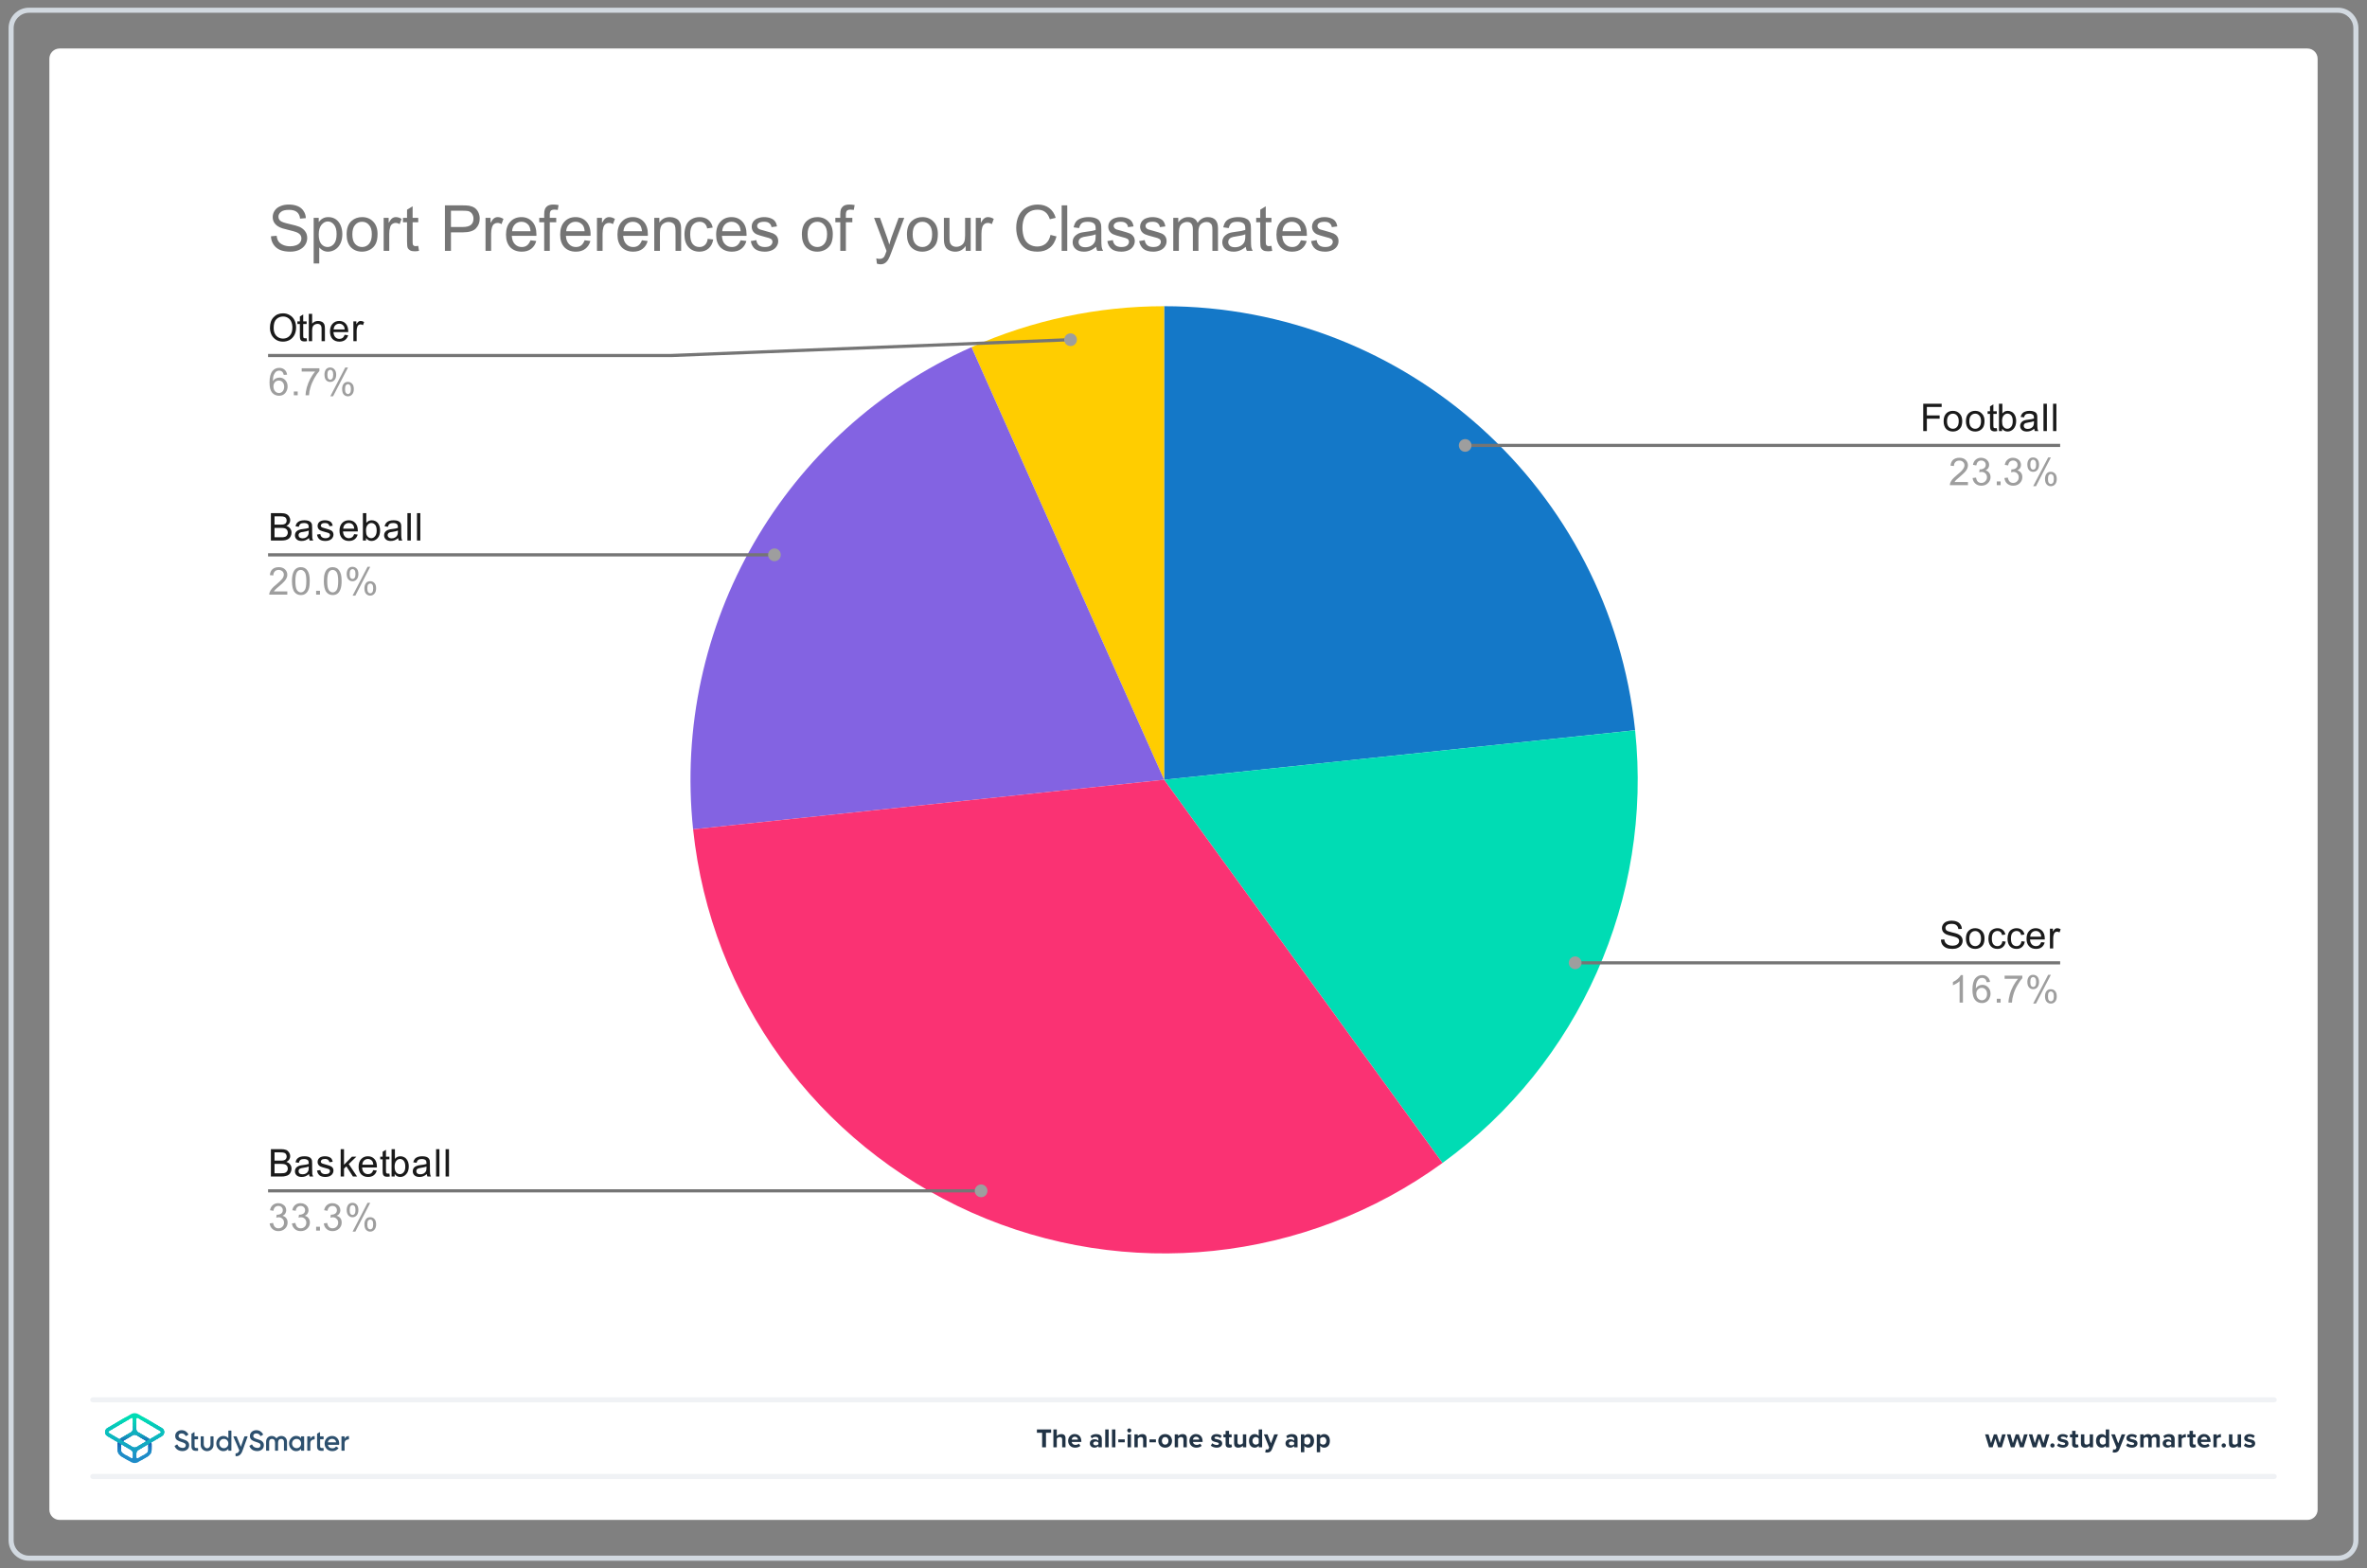
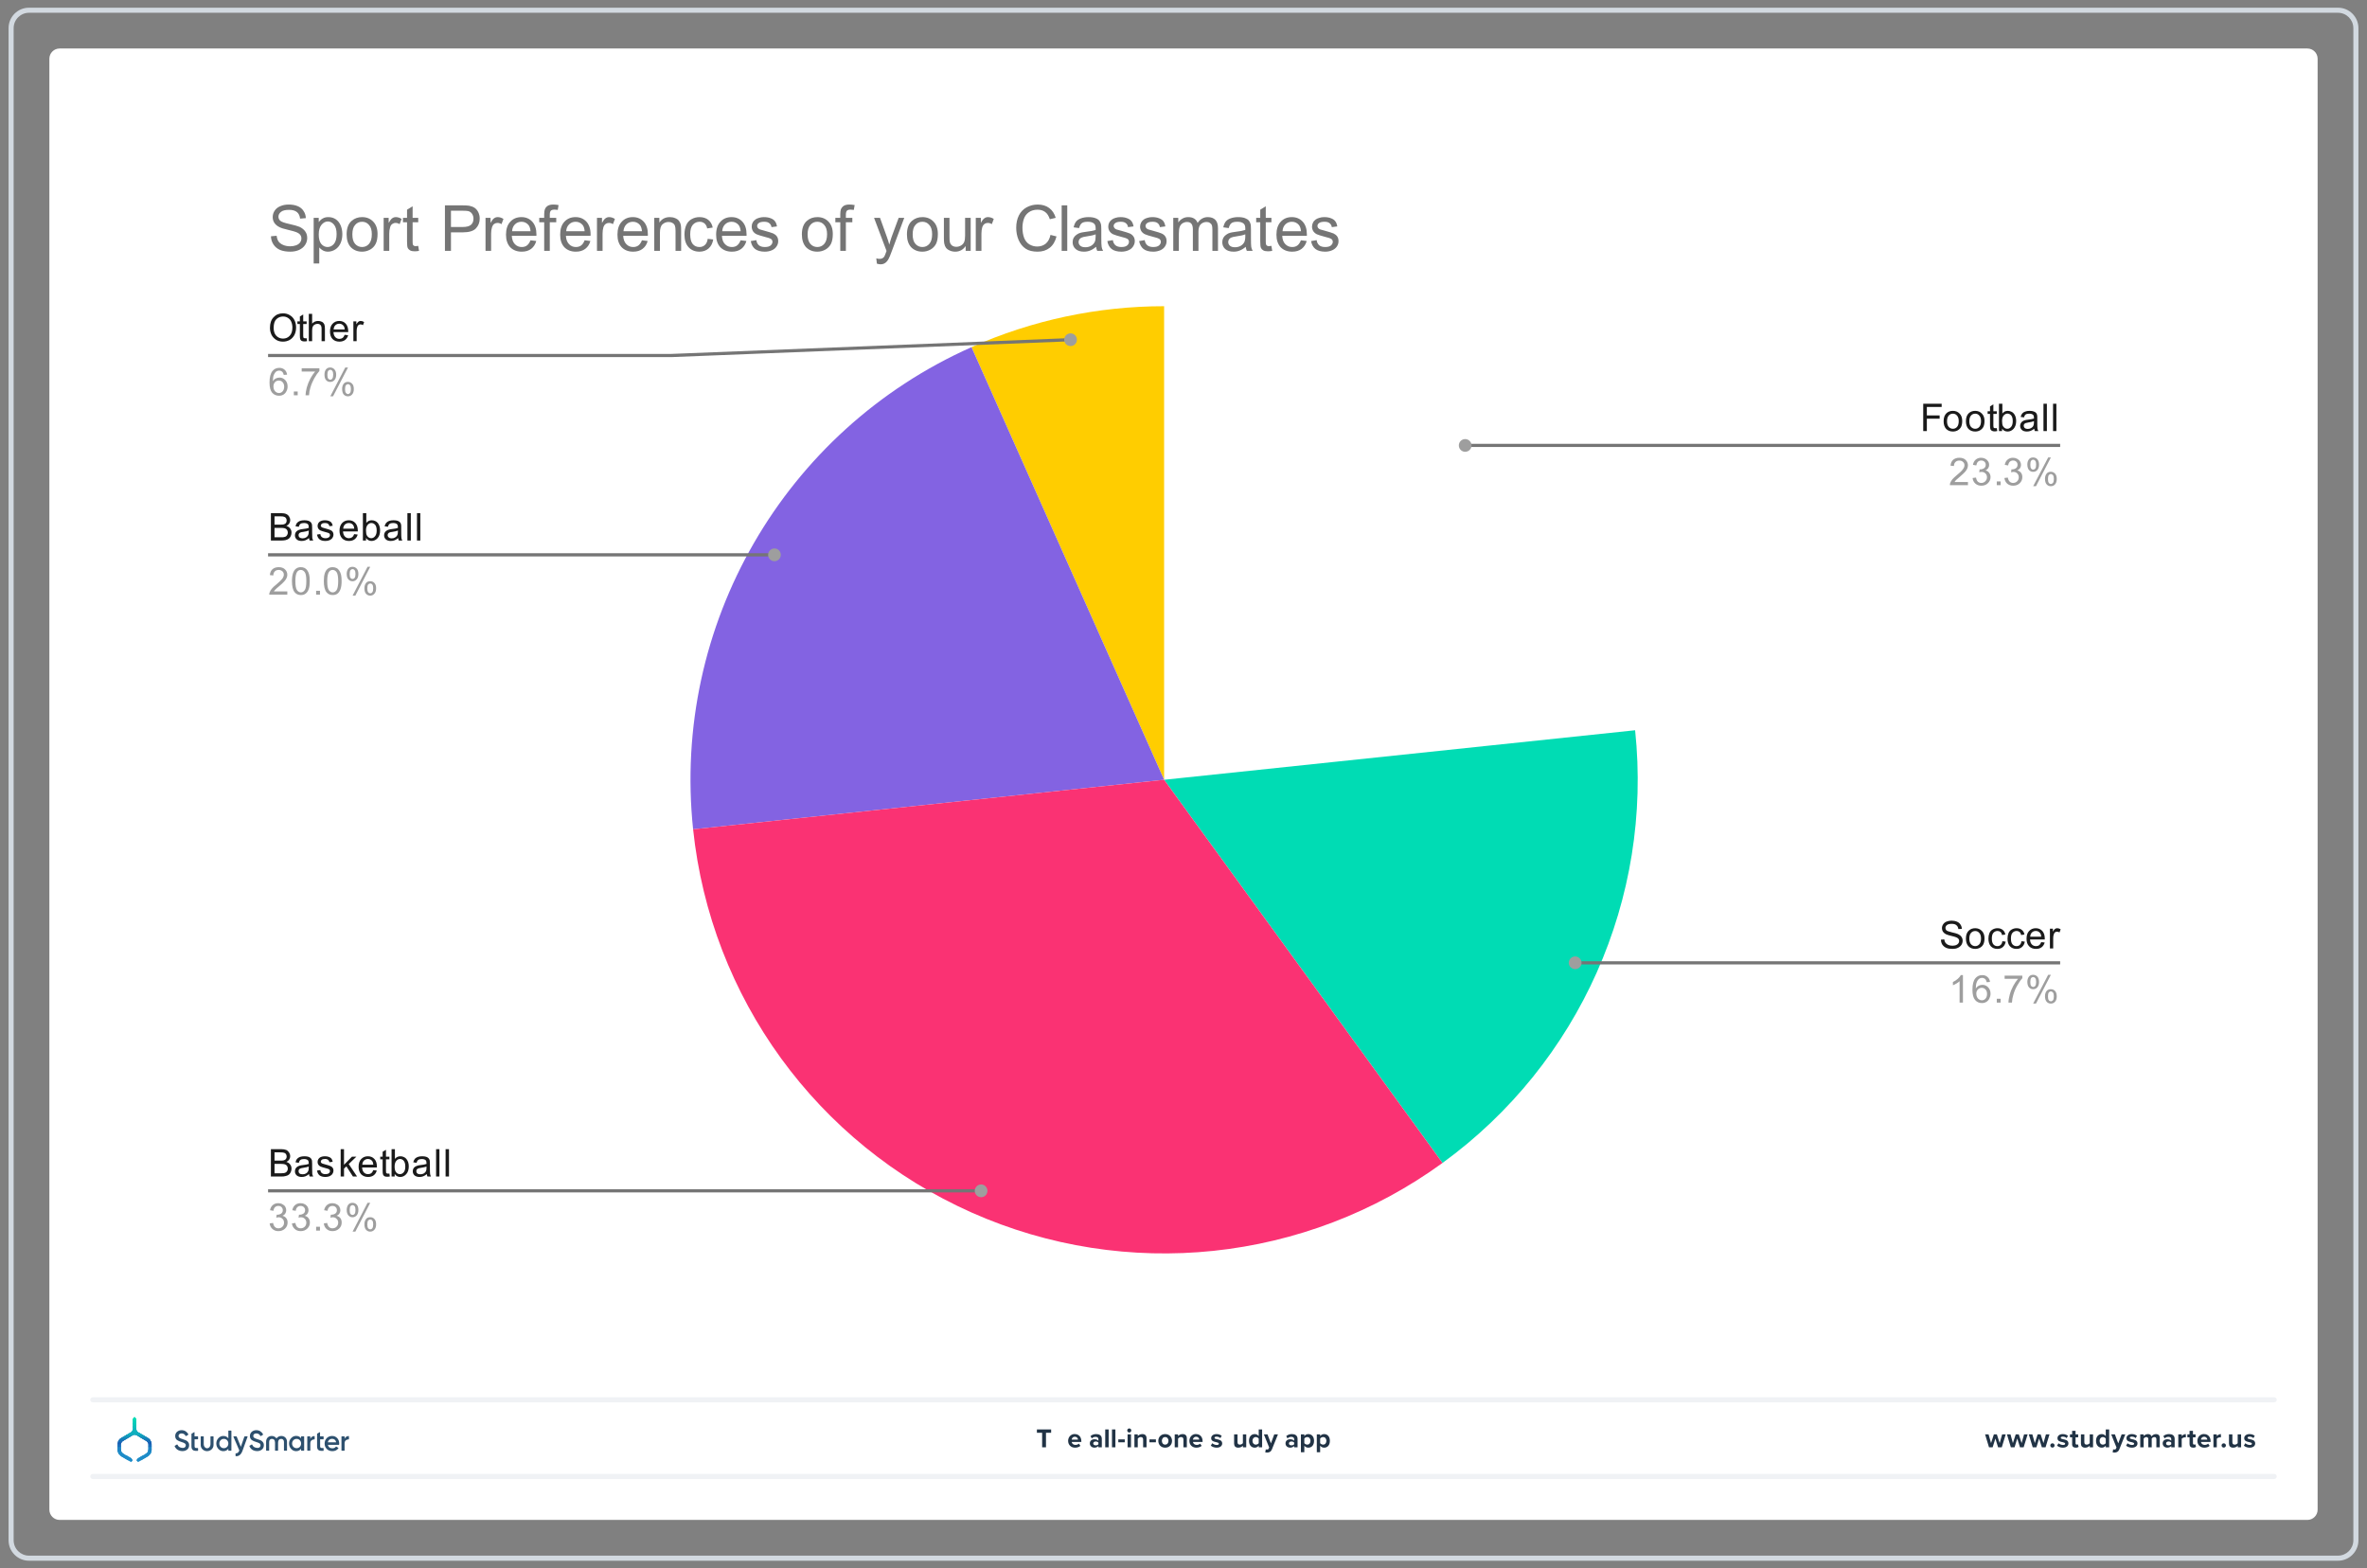
<svg xmlns="http://www.w3.org/2000/svg" xmlns:ns1="http://xml.openoffice.org/svg/export" version="1.2" width="326mm" height="216mm" viewBox="0 0 32600 21600" preserveAspectRatio="xMidYMid" fill-rule="evenodd" stroke-width="28.222" stroke-linejoin="round" xml:space="preserve">
  <rect x="0" y="0" width="32600" height="21600" fill="#808080" stroke="none" />
  <defs class="ClipPathGroup">
    <clipPath id="presentation_clip_path" clipPathUnits="userSpaceOnUse">
      <rect x="0" y="0" width="32600" height="21600" />
    </clipPath>
    <clipPath id="presentation_clip_path_shrink" clipPathUnits="userSpaceOnUse">
      <rect x="32" y="21" width="32535" height="21557" />
    </clipPath>
  </defs>
  <defs class="TextShapeIndex">
    <g ns1:slide="id1" ns1:id-list="id3 id4 id5" />
  </defs>
  <defs class="EmbeddedBulletChars">
    <g id="bullet-char-template-57356" transform="scale(0,-0)">
      <path d="M 580,1141 L 1163,571 580,0 -4,571 580,1141 Z" />
    </g>
    <g id="bullet-char-template-57354" transform="scale(0,-0)">
      <path d="M 8,1128 L 1137,1128 1137,0 8,0 8,1128 Z" />
    </g>
    <g id="bullet-char-template-10146" transform="scale(0,-0)">
      <path d="M 174,0 L 602,739 174,1481 1456,739 174,0 Z M 1358,739 L 309,1346 659,739 1358,739 Z" />
    </g>
    <g id="bullet-char-template-10132" transform="scale(0,-0)">
      <path d="M 2015,739 L 1276,0 717,0 1260,543 174,543 174,936 1260,936 717,1481 1274,1481 2015,739 Z" />
    </g>
    <g id="bullet-char-template-10007" transform="scale(0,-0)">
      <path d="M 0,-2 C -7,14 -16,27 -25,37 L 356,567 C 262,823 215,952 215,954 215,979 228,992 255,992 264,992 276,990 289,987 310,991 331,999 354,1012 L 381,999 492,748 772,1049 836,1024 860,1049 C 881,1039 901,1025 922,1006 886,937 835,863 770,784 769,783 710,716 594,584 L 774,223 C 774,196 753,168 711,139 L 727,119 C 717,90 699,76 672,76 641,76 570,178 457,381 L 164,-76 C 142,-110 111,-127 72,-127 30,-127 9,-110 8,-76 1,-67 -2,-52 -2,-32 -2,-23 -1,-13 0,-2 Z" />
    </g>
    <g id="bullet-char-template-10004" transform="scale(0,-0)">
      <path d="M 285,-33 C 182,-33 111,30 74,156 52,228 41,333 41,471 41,549 55,616 82,672 116,743 169,778 240,778 293,778 328,747 346,684 L 369,508 C 377,444 397,411 428,410 L 1163,1116 C 1174,1127 1196,1133 1229,1133 1271,1133 1292,1118 1292,1087 L 1292,965 C 1292,929 1282,901 1262,881 L 442,47 C 390,-6 338,-33 285,-33 Z" />
    </g>
    <g id="bullet-char-template-9679" transform="scale(0,-0)">
      <path d="M 813,0 C 632,0 489,54 383,161 276,268 223,411 223,592 223,773 276,916 383,1023 489,1130 632,1184 813,1184 992,1184 1136,1130 1245,1023 1353,916 1407,772 1407,592 1407,412 1353,268 1245,161 1136,54 992,0 813,0 Z" />
    </g>
    <g id="bullet-char-template-8226" transform="scale(0,-0)">
      <path d="M 346,457 C 273,457 209,483 155,535 101,586 74,649 74,723 74,796 101,859 155,911 209,963 273,989 346,989 419,989 480,963 531,910 582,859 608,796 608,723 608,648 583,586 532,535 482,483 420,457 346,457 Z" />
    </g>
    <g id="bullet-char-template-8211" transform="scale(0,-0)">
      <path d="M -4,459 L 1135,459 1135,606 -4,606 -4,459 Z" />
    </g>
    <g id="bullet-char-template-61548" transform="scale(0,-0)">
      <path d="M 173,740 C 173,903 231,1043 346,1159 462,1274 601,1332 765,1332 928,1332 1067,1274 1183,1159 1299,1043 1357,903 1357,740 1357,577 1299,437 1183,322 1067,206 928,148 765,148 601,148 462,206 346,322 231,437 173,577 173,740 Z" />
    </g>
  </defs>
  <g>
    <g id="id2" class="Master_Slide">
      <g id="bg-id2" class="Background" />
      <g id="bo-id2" class="BackgroundObjects" />
    </g>
  </g>
  <g class="SlideGroup">
    <g>
      <g id="container-id1">
        <g id="id1" class="Slide" clip-path="url(#presentation_clip_path)">
          <g class="Page">
            <g class="Graphic">
              <g id="id3">
                <rect class="BoundingBox" stroke="none" fill="none" x="100" y="88" width="32401" height="21425" />
                <path fill="rgb(255,255,255)" stroke="none" d="M 16300,20932 L 31779,20932 C 31857,20932 31920,20869 31920,20791 L 31920,809 C 31920,731 31857,668 31779,668 L 821,668 C 743,668 680,731 680,809 L 680,20791 C 680,20869 743,20932 821,20932 L 16300,20932 Z" />
                <path fill="rgb(210,217,224)" stroke="none" d="M 32201,176 C 32317,176 32412,271 32412,387 L 32412,21213 C 32412,21329 32317,21424 32201,21424 L 399,21424 C 283,21424 188,21329 188,21213 L 188,387 C 188,271 283,176 399,176 L 32201,176 Z M 32201,106 L 399,106 C 244,106 118,232 118,387 L 118,21213 C 118,21368 244,21494 399,21494 L 32201,21494 C 32356,21494 32482,21368 32482,21213 L 32482,387 C 32482,232 32356,106 32201,106 L 32201,106 32201,106 Z" />
                <path fill="rgb(240,242,245)" stroke="none" d="M 31321,20369 L 1279,20369 C 1259,20369 1243,20353 1243,20334 1243,20314 1259,20298 1279,20298 L 31321,20298 C 31341,20298 31357,20314 31357,20334 31357,20353 31341,20369 31321,20369 L 31321,20369 Z" />
                <path fill="rgb(240,242,245)" stroke="none" d="M 31321,19313 L 1279,19313 C 1259,19313 1243,19297 1243,19278 1243,19259 1259,19243 1279,19243 L 31321,19243 C 31341,19243 31357,19259 31357,19278 31357,19297 31341,19313 31321,19313 L 31321,19313 Z" />
                <path fill="rgb(33,51,69)" stroke="none" d="M 14353,19932 L 14353,19732 14281,19732 14281,19686 14477,19686 14477,19732 14406,19732 14406,19932 14353,19932 14353,19932 Z" />
-                 <path fill="rgb(33,51,69)" stroke="none" d="M 14629,19932 L 14629,19824 C 14629,19799 14616,19791 14595,19791 14577,19791 14563,19802 14555,19813 L 14555,19932 14508,19932 14508,19686 14555,19686 14555,19777 C 14566,19764 14589,19750 14617,19750 14656,19750 14675,19771 14675,19806 L 14675,19932 14629,19932 14629,19932 Z" />
                <path fill="rgb(33,51,69)" stroke="none" d="M 14803,19750 C 14857,19750 14893,19789 14893,19848 L 14893,19858 14760,19858 C 14763,19880 14781,19899 14812,19899 14828,19899 14848,19893 14859,19882 L 14880,19912 C 14862,19929 14834,19937 14806,19937 14752,19937 14711,19900 14711,19843 14711,19791 14749,19749 14803,19749 L 14803,19750 Z M 14760,19826 L 14847,19826 C 14846,19809 14834,19787 14803,19787 14774,19787 14762,19809 14760,19826 L 14760,19826 Z" />
                <path fill="rgb(33,51,69)" stroke="none" d="M 15128,19932 L 15128,19914 C 15116,19928 15095,19937 15072,19937 15043,19937 15010,19917 15010,19878 15010,19838 15043,19821 15072,19821 15095,19821 15116,19828 15128,19842 L 15128,19818 C 15128,19800 15113,19788 15089,19788 15070,19788 15052,19795 15037,19809 L 15019,19778 C 15041,19758 15069,19750 15097,19750 15138,19750 15175,19766 15175,19817 L 15175,19932 15128,19932 15128,19932 Z M 15128,19867 C 15120,19857 15106,19852 15091,19852 15072,19852 15057,19862 15057,19879 15057,19896 15072,19905 15091,19905 15106,19905 15120,19900 15128,19890 L 15128,19868 15128,19867 Z" />
                <path fill="rgb(33,51,69)" stroke="none" d="M 15222,19932 L 15222,19686 15269,19686 15269,19932 15222,19932 15222,19932 Z" />
                <path fill="rgb(33,51,69)" stroke="none" d="M 15315,19932 L 15315,19686 15362,19686 15362,19932 15315,19932 15315,19932 Z" />
                <path fill="rgb(33,51,69)" stroke="none" d="M 15402,19863 L 15402,19823 15491,19823 15491,19863 15402,19863 15402,19863 Z" />
                <path fill="rgb(33,51,69)" stroke="none" d="M 15525,19700 C 15525,19684 15538,19672 15553,19672 15568,19672 15581,19684 15581,19700 15581,19715 15569,19728 15553,19728 15538,19728 15525,19715 15525,19700 L 15525,19700 Z M 15530,19932 L 15530,19754 15577,19754 15577,19932 15530,19932 15530,19932 Z" />
                <path fill="rgb(33,51,69)" stroke="none" d="M 15744,19932 L 15744,19824 C 15744,19800 15731,19791 15711,19791 15693,19791 15678,19802 15670,19813 L 15670,19932 15624,19932 15624,19754 15670,19754 15670,19777 C 15682,19764 15704,19750 15733,19750 15772,19750 15791,19772 15791,19807 L 15791,19932 15744,19932 15744,19932 Z" />
                <path fill="rgb(33,51,69)" stroke="none" d="M 15831,19863 L 15831,19823 15920,19823 15920,19863 15831,19863 15831,19863 Z" />
                <path fill="rgb(33,51,69)" stroke="none" d="M 15953,19843 C 15953,19792 15989,19750 16047,19750 16106,19750 16142,19792 16142,19843 16142,19894 16107,19937 16047,19937 15988,19937 15953,19894 15953,19843 L 15953,19843 Z M 16093,19843 C 16093,19815 16077,19791 16047,19791 16018,19791 16002,19815 16002,19843 16002,19871 16018,19895 16047,19895 16077,19895 16093,19871 16093,19843 L 16093,19843 Z" />
                <path fill="rgb(33,51,69)" stroke="none" d="M 16299,19932 L 16299,19824 C 16299,19800 16286,19791 16266,19791 16247,19791 16233,19802 16225,19813 L 16225,19932 16179,19932 16179,19754 16225,19754 16225,19777 C 16237,19764 16258,19750 16288,19750 16327,19750 16346,19772 16346,19807 L 16346,19932 16299,19932 16299,19932 Z" />
                <path fill="rgb(33,51,69)" stroke="none" d="M 16473,19750 C 16527,19750 16563,19789 16563,19848 L 16563,19858 16430,19858 C 16433,19880 16451,19899 16482,19899 16498,19899 16518,19893 16529,19882 L 16550,19912 C 16532,19929 16504,19937 16476,19937 16422,19937 16381,19900 16381,19843 16381,19791 16419,19749 16473,19749 L 16473,19750 Z M 16429,19826 L 16517,19826 C 16516,19809 16504,19787 16473,19787 16444,19787 16432,19809 16429,19826 L 16429,19826 Z" />
                <path fill="rgb(33,51,69)" stroke="none" d="M 16696,19876 C 16709,19888 16735,19900 16757,19900 16778,19900 16787,19893 16787,19883 16787,19870 16772,19866 16751,19861 16721,19855 16681,19848 16681,19806 16681,19776 16708,19750 16755,19750 16785,19750 16809,19760 16826,19774 L 16808,19806 C 16797,19794 16777,19785 16755,19785 16738,19785 16727,19791 16727,19802 16727,19813 16741,19817 16761,19821 16791,19827 16833,19835 16833,19879 16833,19912 16805,19937 16756,19937 16725,19937 16695,19926 16676,19909 L 16696,19876 16696,19876 Z" />
-                 <path fill="rgb(33,51,69)" stroke="none" d="M 16880,19888 L 16880,19795 16850,19795 16850,19754 16880,19754 16880,19705 16927,19705 16927,19754 16963,19754 16963,19795 16927,19795 16927,19875 C 16927,19887 16933,19895 16943,19895 16950,19895 16957,19893 16959,19890 L 16969,19925 C 16962,19932 16949,19937 16930,19937 16897,19937 16879,19920 16879,19888 L 16880,19888 Z" />
                <path fill="rgb(33,51,69)" stroke="none" d="M 17118,19932 L 17118,19910 C 17106,19924 17084,19937 17055,19937 17016,19937 16997,19916 16997,19881 L 16997,19754 17044,19754 17044,19862 C 17044,19887 17057,19895 17077,19895 17095,19895 17109,19885 17118,19875 L 17118,19754 17164,19754 17164,19932 17118,19932 17118,19932 Z" />
                <path fill="rgb(33,51,69)" stroke="none" d="M 17336,19932 L 17336,19910 C 17322,19927 17302,19937 17281,19937 17236,19937 17202,19903 17202,19843 17202,19784 17235,19750 17281,19750 17302,19750 17322,19759 17336,19777 L 17336,19686 17383,19686 17383,19932 17336,19932 17336,19932 Z M 17336,19812 C 17328,19800 17311,19791 17295,19791 17268,19791 17250,19813 17250,19843 17250,19874 17269,19895 17295,19895 17311,19895 17328,19887 17336,19875 L 17336,19812 17336,19812 Z" />
                <path fill="rgb(33,51,69)" stroke="none" d="M 17433,19960 C 17438,19962 17444,19963 17448,19963 17461,19963 17469,19960 17473,19950 L 17480,19935 17407,19754 17457,19754 17504,19878 17550,19754 17601,19754 17517,19962 C 17504,19995 17480,20004 17450,20005 17444,20005 17432,20004 17426,20002 L 17433,19960 17433,19960 Z" />
                <path fill="rgb(33,51,69)" stroke="none" d="M 17824,19932 L 17824,19914 C 17811,19928 17790,19937 17767,19937 17738,19937 17705,19917 17705,19878 17705,19838 17739,19821 17767,19821 17791,19821 17812,19828 17824,19842 L 17824,19818 C 17824,19800 17808,19788 17785,19788 17765,19788 17748,19795 17732,19809 L 17715,19778 C 17737,19758 17765,19750 17793,19750 17833,19750 17871,19766 17871,19817 L 17871,19932 17824,19932 17824,19932 Z M 17824,19867 C 17816,19857 17801,19852 17786,19852 17768,19852 17752,19862 17752,19879 17752,19896 17767,19905 17786,19905 17801,19905 17816,19900 17824,19890 L 17824,19868 17824,19867 Z" />
                <path fill="rgb(33,51,69)" stroke="none" d="M 17964,20000 L 17917,20000 17917,19754 17964,19754 17964,19777 C 17978,19759 17997,19750 18019,19750 18065,19750 18098,19784 18098,19843 18098,19903 18065,19937 18019,19937 17998,19937 17978,19928 17964,19910 L 17964,20000 17964,20000 Z M 18004,19791 C 17989,19791 17972,19800 17964,19812 L 17964,19875 C 17972,19886 17989,19895 18004,19895 18031,19895 18049,19874 18049,19843 18049,19812 18031,19791 18004,19791 L 18004,19791 Z" />
                <path fill="rgb(33,51,69)" stroke="none" d="M 18182,20000 L 18136,20000 18136,19754 18182,19754 18182,19777 C 18196,19759 18216,19750 18237,19750 18283,19750 18316,19784 18316,19843 18316,19903 18283,19937 18237,19937 18216,19937 18197,19928 18182,19910 L 18182,20000 18182,20000 Z M 18223,19791 C 18207,19791 18190,19800 18182,19812 L 18182,19875 C 18190,19886 18207,19895 18223,19895 18250,19895 18268,19874 18268,19843 18268,19812 18250,19791 18223,19791 L 18223,19791 Z" />
                <path fill="rgb(33,51,69)" stroke="none" d="M 27519,19932 L 27482,19811 27444,19932 27394,19932 27340,19754 27388,19754 27422,19874 27461,19754 27502,19754 27541,19874 27575,19754 27624,19754 27570,19932 27520,19932 27519,19932 Z" />
                <path fill="rgb(33,51,69)" stroke="none" d="M 27821,19932 L 27783,19811 27746,19932 27695,19932 27641,19754 27690,19754 27723,19874 27762,19754 27804,19754 27843,19874 27877,19754 27926,19754 27871,19932 27822,19932 27821,19932 Z" />
                <path fill="rgb(33,51,69)" stroke="none" d="M 28122,19932 L 28084,19811 28047,19932 27996,19932 27942,19754 27991,19754 28025,19874 28064,19754 28105,19754 28144,19874 28178,19754 28227,19754 28173,19932 28123,19932 28122,19932 Z" />
                <path fill="rgb(33,51,69)" stroke="none" d="M 28268,19877 C 28284,19877 28297,19890 28297,19906 28297,19923 28284,19936 28268,19936 28251,19936 28238,19923 28238,19906 28238,19890 28251,19877 28268,19877 L 28268,19877 Z" />
                <path fill="rgb(33,51,69)" stroke="none" d="M 28351,19876 C 28364,19888 28391,19900 28413,19900 28433,19900 28443,19893 28443,19883 28443,19870 28427,19866 28407,19861 28376,19855 28337,19848 28337,19806 28337,19776 28363,19750 28410,19750 28440,19750 28464,19760 28482,19774 L 28463,19806 C 28453,19794 28432,19785 28410,19785 28394,19785 28382,19791 28382,19802 28382,19813 28396,19817 28416,19821 28447,19827 28488,19835 28488,19879 28488,19912 28460,19937 28411,19937 28380,19937 28350,19926 28331,19909 L 28352,19876 28351,19876 Z" />
                <path fill="rgb(33,51,69)" stroke="none" d="M 28539,19888 L 28539,19795 28509,19795 28509,19754 28539,19754 28539,19705 28586,19705 28586,19754 28622,19754 28622,19795 28586,19795 28586,19875 C 28586,19887 28592,19895 28602,19895 28609,19895 28616,19893 28618,19890 L 28628,19925 C 28621,19932 28608,19937 28589,19937 28556,19937 28538,19920 28538,19888 L 28539,19888 Z" />
                <path fill="rgb(33,51,69)" stroke="none" d="M 28781,19932 L 28781,19910 C 28769,19924 28747,19937 28718,19937 28679,19937 28660,19916 28660,19881 L 28660,19754 28707,19754 28707,19862 C 28707,19887 28720,19895 28740,19895 28758,19895 28772,19885 28781,19875 L 28781,19754 28827,19754 28827,19932 28781,19932 28781,19932 Z" />
                <path fill="rgb(33,51,69)" stroke="none" d="M 29002,19932 L 29002,19910 C 28988,19927 28968,19937 28947,19937 28902,19937 28868,19903 28868,19843 28868,19784 28902,19750 28947,19750 28968,19750 28988,19759 29002,19777 L 29002,19686 29049,19686 29049,19932 29002,19932 29002,19932 Z M 29002,19812 C 28994,19800 28978,19791 28962,19791 28935,19791 28917,19813 28917,19843 28917,19874 28935,19895 28962,19895 28978,19895 28994,19887 29002,19875 L 29002,19812 29002,19812 Z" />
                <path fill="rgb(33,51,69)" stroke="none" d="M 29104,19960 C 29108,19962 29114,19963 29119,19963 29131,19963 29139,19960 29143,19950 L 29150,19935 29077,19754 29128,19754 29174,19878 29221,19754 29271,19754 29188,19962 C 29174,19995 29151,20004 29120,20005 29114,20005 29103,20004 29097,20002 L 29104,19960 29104,19960 Z" />
                <path fill="rgb(33,51,69)" stroke="none" d="M 29302,19876 C 29315,19888 29341,19900 29363,19900 29384,19900 29393,19893 29393,19883 29393,19870 29378,19866 29357,19861 29327,19855 29287,19848 29287,19806 29287,19776 29314,19750 29361,19750 29391,19750 29415,19760 29432,19774 L 29414,19806 C 29403,19794 29383,19785 29361,19785 29344,19785 29333,19791 29333,19802 29333,19813 29347,19817 29367,19821 29398,19827 29439,19835 29439,19879 29439,19912 29411,19937 29362,19937 29331,19937 29301,19926 29282,19909 L 29302,19876 29302,19876 Z" />
                <path fill="rgb(33,51,69)" stroke="none" d="M 29699,19932 L 29699,19820 C 29699,19803 29691,19791 29672,19791 29655,19791 29642,19802 29635,19812 L 29635,19932 29588,19932 29588,19820 C 29588,19803 29580,19791 29561,19791 29545,19791 29531,19802 29524,19813 L 29524,19932 29477,19932 29477,19754 29524,19754 29524,19777 C 29532,19767 29555,19750 29583,19750 29610,19750 29626,19762 29632,19782 29642,19766 29666,19750 29693,19750 29726,19750 29746,19767 29746,19803 L 29746,19932 29699,19932 29699,19932 Z" />
                <path fill="rgb(33,51,69)" stroke="none" d="M 29904,19932 L 29904,19914 C 29892,19928 29871,19937 29847,19937 29819,19937 29786,19917 29786,19878 29786,19838 29819,19821 29847,19821 29871,19821 29892,19828 29904,19842 L 29904,19818 C 29904,19800 29889,19788 29865,19788 29846,19788 29828,19795 29813,19809 L 29795,19778 C 29817,19758 29845,19750 29874,19750 29914,19750 29951,19766 29951,19817 L 29951,19932 29904,19932 29904,19932 Z M 29904,19867 C 29896,19857 29882,19852 29866,19852 29848,19852 29833,19862 29833,19879 29833,19896 29848,19905 29866,19905 29882,19905 29896,19900 29904,19890 L 29904,19868 29904,19867 Z" />
                <path fill="rgb(33,51,69)" stroke="none" d="M 30001,19932 L 30001,19754 30048,19754 30048,19778 C 30061,19763 30083,19750 30105,19750 L 30105,19796 C 30102,19795 30097,19795 30092,19795 30077,19795 30056,19803 30048,19815 L 30048,19932 30001,19932 30001,19932 Z" />
                <path fill="rgb(33,51,69)" stroke="none" d="M 30156,19888 L 30156,19795 30126,19795 30126,19754 30156,19754 30156,19705 30203,19705 30203,19754 30239,19754 30239,19795 30203,19795 30203,19875 C 30203,19887 30209,19895 30219,19895 30226,19895 30233,19893 30236,19890 L 30245,19925 C 30238,19932 30226,19937 30206,19937 30174,19937 30156,19920 30156,19888 L 30156,19888 Z" />
                <path fill="rgb(33,51,69)" stroke="none" d="M 30357,19750 C 30410,19750 30446,19789 30446,19848 L 30446,19858 30313,19858 C 30316,19880 30334,19899 30365,19899 30381,19899 30401,19893 30412,19882 L 30433,19912 C 30415,19929 30387,19937 30359,19937 30305,19937 30264,19900 30264,19843 30264,19791 30302,19749 30356,19749 L 30357,19750 Z M 30313,19826 L 30401,19826 C 30399,19809 30387,19787 30357,19787 30327,19787 30315,19809 30313,19826 L 30313,19826 Z" />
                <path fill="rgb(33,51,69)" stroke="none" d="M 30485,19932 L 30485,19754 30531,19754 30531,19778 C 30544,19763 30566,19750 30588,19750 L 30588,19796 C 30585,19795 30581,19795 30575,19795 30560,19795 30539,19803 30531,19815 L 30531,19932 30485,19932 30485,19932 Z" />
                <path fill="rgb(33,51,69)" stroke="none" d="M 30627,19877 C 30643,19877 30657,19890 30657,19906 30657,19923 30643,19936 30627,19936 30611,19936 30597,19923 30597,19906 30597,19890 30611,19877 30627,19877 L 30627,19877 Z" />
                <path fill="rgb(33,51,69)" stroke="none" d="M 30820,19932 L 30820,19910 C 30808,19924 30786,19937 30757,19937 30718,19937 30699,19916 30699,19881 L 30699,19754 30746,19754 30746,19862 C 30746,19887 30759,19895 30779,19895 30797,19895 30811,19885 30819,19875 L 30819,19754 30866,19754 30866,19932 30819,19932 30820,19932 Z" />
                <path fill="rgb(33,51,69)" stroke="none" d="M 30924,19876 C 30937,19888 30963,19900 30985,19900 31006,19900 31015,19893 31015,19883 31015,19870 31000,19866 30979,19861 30949,19855 30909,19848 30909,19806 30909,19776 30936,19750 30982,19750 31013,19750 31037,19760 31054,19774 L 31035,19806 C 31025,19794 31005,19785 30983,19785 30966,19785 30955,19791 30955,19802 30955,19813 30969,19817 30989,19821 31019,19827 31060,19835 31060,19879 31060,19912 31033,19937 30983,19937 30952,19937 30923,19926 30904,19909 L 30924,19876 30924,19876 Z" />
              </g>
            </g>
            <g class="Graphic">
              <g id="id4">
                <rect class="BoundingBox" stroke="none" fill="none" x="1267" y="19320" width="3707" height="972" />
                <path fill="rgb(45,80,110)" stroke="none" d="M 2408,19911 L 2436,19894 C 2439,19892 2443,19893 2445,19897 2456,19924 2477,19936 2508,19940 2543,19944 2559,19926 2559,19904 2559,19892 2554,19884 2545,19878 2536,19872 2520,19865 2497,19858 2471,19850 2458,19845 2440,19833 2422,19820 2413,19802 2413,19777 2413,19752 2422,19733 2439,19718 2456,19704 2477,19696 2501,19696 2543,19696 2575,19718 2594,19752 2595,19755 2594,19759 2591,19760 L 2564,19777 C 2561,19778 2557,19777 2556,19774 2544,19752 2526,19741 2501,19741 2475,19741 2459,19754 2459,19776 2459,19796 2472,19806 2514,19819 2524,19822 2532,19825 2536,19827 2542,19828 2548,19831 2557,19834 2566,19838 2572,19842 2577,19846 2591,19857 2607,19876 2605,19903 2605,19928 2596,19948 2578,19963 2560,19977 2537,19986 2508,19984 2457,19982 2423,19957 2406,19918 2404,19916 2405,19912 2408,19911 L 2408,19911 Z" />
                <path fill="rgb(45,80,110)" stroke="none" d="M 3149,19702 L 3182,19702 C 3185,19702 3187,19704 3187,19706 L 3187,19975 C 3187,19977 3185,19979 3182,19979 L 3149,19979 C 3147,19979 3145,19977 3145,19975 L 3145,19951 C 3129,19974 3106,19985 3076,19985 3049,19985 3027,19975 3008,19955 2989,19934 2979,19909 2979,19880 2979,19851 2989,19826 3008,19806 3027,19786 3049,19776 3076,19776 3106,19776 3129,19787 3145,19809 L 3145,19706 C 3145,19704 3147,19702 3149,19702 L 3149,19702 Z M 3083,19944 C 3101,19944 3115,19938 3127,19926 3139,19914 3145,19898 3145,19880 3145,19862 3139,19847 3127,19834 3115,19822 3101,19816 3083,19816 3065,19816 3051,19822 3039,19834 3027,19847 3021,19862 3021,19880 3021,19898 3027,19913 3039,19926 3051,19938 3065,19944 3083,19944 L 3083,19944 Z" />
                <path fill="rgb(45,80,110)" stroke="none" d="M 3374,19781 L 3407,19781 C 3410,19781 3411,19784 3410,19786 L 3339,19982 C 3321,20031 3291,20056 3250,20055 3247,20055 3244,20052 3244,20049 L 3244,20020 C 3244,20018 3246,20015 3249,20015 3272,20015 3286,20002 3296,19976 L 3271,19917 3215,19787 C 3214,19784 3216,19781 3219,19781 L 3253,19781 C 3257,19781 3260,19783 3261,19787 L 3317,19925 3365,19787 C 3367,19783 3370,19781 3374,19781 L 3374,19781 Z" />
                <path fill="rgb(45,80,110)" stroke="none" d="M 2852,19985 C 2807,19985 2764,19951 2764,19900 L 2764,19786 C 2764,19783 2766,19781 2768,19781 L 2801,19781 C 2804,19781 2806,19783 2806,19786 L 2806,19891 C 2806,19920 2826,19945 2852,19945 2879,19945 2899,19920 2899,19891 L 2899,19786 C 2899,19783 2901,19781 2904,19781 L 2936,19781 C 2939,19781 2941,19783 2941,19786 L 2941,19900 C 2941,19950 2897,19985 2852,19985 L 2852,19985 Z" />
                <path fill="rgb(45,80,110)" stroke="none" d="M 2728,19818 L 2728,19786 C 2728,19783 2726,19781 2723,19781 L 2679,19781 2679,19727 C 2679,19724 2676,19722 2673,19724 L 2641,19743 C 2638,19745 2637,19747 2637,19749 L 2637,19918 C 2637,19962 2656,19981 2702,19981 L 2723,19981 C 2726,19981 2728,19979 2728,19977 L 2728,19947 C 2728,19944 2726,19942 2723,19942 L 2709,19942 C 2689,19942 2680,19937 2680,19918 L 2680,19822 2723,19822 C 2725,19822 2728,19820 2728,19818 L 2728,19818 Z" />
                <path fill="rgb(45,80,110)" stroke="none" d="M 3437,19911 L 3465,19894 C 3468,19892 3473,19893 3474,19897 3485,19924 3506,19936 3538,19940 3572,19944 3588,19926 3588,19904 3588,19892 3584,19884 3575,19878 3566,19872 3549,19865 3526,19858 3500,19850 3487,19845 3469,19833 3451,19820 3442,19802 3442,19777 3442,19752 3451,19733 3468,19718 3485,19704 3506,19696 3530,19696 3572,19696 3604,19718 3623,19752 3624,19755 3623,19759 3621,19760 L 3593,19777 C 3590,19778 3586,19777 3585,19774 3574,19752 3555,19741 3530,19741 3504,19741 3488,19754 3488,19776 3488,19796 3501,19806 3543,19819 3553,19822 3561,19825 3566,19827 3571,19828 3577,19831 3586,19834 3595,19838 3602,19842 3606,19846 3620,19857 3636,19876 3634,19903 3634,19928 3625,19948 3607,19963 3589,19977 3566,19986 3537,19984 3486,19982 3453,19957 3436,19918 3434,19916 3435,19912 3437,19911 L 3437,19911 Z" />
                <path fill="rgb(45,80,110)" stroke="none" d="M 4457,19818 L 4457,19786 C 4457,19783 4455,19781 4452,19781 L 4408,19781 4408,19727 C 4408,19724 4405,19722 4403,19724 L 4370,19743 C 4368,19745 4367,19747 4367,19749 L 4367,19918 C 4367,19962 4385,19981 4431,19981 L 4452,19981 C 4455,19981 4457,19979 4457,19977 L 4457,19947 C 4457,19944 4455,19942 4452,19942 L 4438,19942 C 4418,19942 4409,19937 4409,19918 L 4409,19822 4452,19822 C 4454,19822 4457,19820 4457,19818 L 4457,19818 Z" />
                <path fill="rgb(45,80,110)" stroke="none" d="M 3874,19776 C 3851,19776 3827,19785 3808,19809 3790,19785 3765,19776 3742,19776 3697,19776 3665,19807 3665,19856 L 3665,19975 C 3665,19977 3667,19979 3669,19979 L 3702,19979 C 3705,19979 3707,19977 3707,19975 L 3707,19859 C 3707,19832 3721,19816 3745,19816 3771,19816 3788,19833 3788,19868 L 3788,19975 C 3788,19977 3790,19979 3792,19979 L 3825,19979 C 3828,19979 3830,19977 3830,19975 L 3830,19868 C 3830,19834 3846,19816 3873,19816 3896,19816 3911,19832 3911,19859 L 3911,19975 C 3911,19977 3912,19979 3915,19979 L 3948,19979 C 3951,19979 3953,19977 3953,19975 L 3953,19856 C 3952,19807 3919,19776 3874,19776 L 3874,19776 Z" />
                <path fill="rgb(45,80,110)" stroke="none" d="M 4152,19781 L 4184,19781 C 4187,19781 4189,19783 4189,19786 L 4189,19975 C 4189,19977 4187,19979 4184,19979 L 4152,19979 C 4149,19979 4147,19977 4147,19975 L 4147,19951 C 4131,19974 4108,19985 4079,19985 4051,19985 4029,19975 4010,19954 3991,19934 3981,19909 3981,19880 3981,19850 3991,19826 4010,19806 4029,19785 4051,19775 4079,19775 4108,19775 4131,19786 4147,19808 L 4147,19785 C 4147,19783 4149,19781 4152,19781 L 4152,19781 Z M 4085,19944 C 4103,19944 4117,19938 4129,19926 4141,19914 4147,19898 4147,19880 4147,19862 4141,19847 4129,19834 4117,19822 4103,19816 4085,19816 4068,19816 4053,19822 4041,19834 4029,19847 4023,19862 4023,19880 4023,19898 4029,19913 4041,19926 4053,19938 4068,19944 4085,19944 L 4085,19944 Z" />
                <path fill="rgb(45,80,110)" stroke="none" d="M 4275,19814 C 4284,19791 4303,19778 4330,19777 4332,19777 4334,19779 4334,19782 L 4334,19819 C 4334,19821 4332,19823 4330,19823 4315,19823 4303,19827 4292,19835 4280,19844 4274,19859 4274,19879 L 4274,19975 C 4274,19977 4272,19979 4269,19979 L 4237,19979 C 4234,19979 4232,19977 4232,19975 L 4232,19786 C 4232,19783 4234,19781 4237,19781 L 4269,19781 C 4272,19781 4274,19783 4274,19786 L 4274,19814 4275,19814 Z" />
                <path fill="rgb(45,80,110)" stroke="none" d="M 4746,19814 C 4756,19791 4775,19778 4801,19777 4804,19777 4806,19779 4806,19782 L 4806,19819 C 4806,19821 4804,19823 4801,19823 4787,19823 4775,19827 4764,19835 4752,19844 4746,19859 4746,19879 L 4746,19975 C 4746,19977 4744,19979 4741,19979 L 4708,19979 C 4705,19979 4703,19977 4703,19975 L 4703,19786 C 4703,19783 4705,19781 4708,19781 L 4741,19781 C 4744,19781 4746,19783 4746,19786 L 4746,19814 4746,19814 Z" />
                <path fill="rgb(45,80,110)" stroke="none" d="M 4516,19899 C 4522,19929 4545,19946 4578,19946 4599,19946 4615,19938 4626,19924 4628,19922 4630,19922 4632,19923 L 4659,19939 C 4661,19940 4662,19944 4660,19946 4641,19972 4614,19985 4578,19985 4546,19985 4520,19975 4501,19955 4481,19935 4471,19910 4471,19880 4471,19850 4481,19826 4500,19806 4519,19786 4545,19776 4574,19776 4603,19776 4626,19786 4645,19806 4663,19826 4672,19851 4672,19880 4672,19884 4672,19889 4671,19894 4671,19896 4669,19898 4666,19898 L 4516,19898 4516,19899 Z M 4630,19863 C 4624,19831 4602,19815 4574,19815 4543,19815 4521,19834 4515,19863 L 4630,19863 4630,19863 Z" />
                <defs>
                  <clipPath id="clip_path_1" clipPathUnits="userSpaceOnUse">
                    <path d="M 1878,20111 L 1900,20083 2015,20016 C 2032,20005 2043,19987 2043,19967 L 2043,19893 C 2043,19889 2042,19883 2041,19878 L 2027,19854 C 2023,19850 2019,19847 2015,19845 L 1882,19766 C 1873,19762 1864,19759 1854,19759 1845,19759 1835,19761 1827,19766 L 1694,19845 C 1690,19847 1686,19850 1682,19854 L 1668,19878 C 1667,19883 1666,19888 1666,19893 L 1666,19967 C 1666,19987 1677,20005 1694,20016 L 1809,20083 1828,20114 1806,20136 1669,20056 C 1638,20038 1619,20005 1619,19968 L 1619,19892 C 1619,19880 1621,19868 1625,19857 L 1625,19856 1641,19828 1641,19828 C 1649,19818 1658,19810 1668,19805 L 1802,19726 C 1819,19716 1830,19697 1830,19677 L 1830,19540 1852,19514 1877,19540 1877,19677 C 1877,19697 1887,19715 1904,19725 L 2038,19804 C 2049,19810 2058,19818 2065,19827 L 2066,19828 2081,19856 2082,19857 C 2086,19868 2088,19880 2088,19892 L 2088,19968 C 2088,20005 2069,20038 2038,20056 L 1901,20136 1878,20111 1878,20111 Z" />
                  </clipPath>
                </defs>
                <g clip-path="url(#clip_path_1)">
                  <path fill="rgb(30,140,200)" stroke="none" d="M 1619,20163 L 1619,20044 2088,20044 2088,20163 1619,20163 Z" />
                  <path fill="rgb(30,140,200)" stroke="none" d="M 1619,20110 L 1619,19961 2088,19961 2088,20110 1619,20110 Z" />
                  <path fill="rgb(30,140,200)" stroke="none" d="M 1619,20027 L 1619,19921 2088,19921 2088,20027 1619,20027 Z" />
                  <path fill="rgb(29,132,196)" stroke="none" d="M 1619,19988 L 1619,19891 2088,19891 2088,19988 1619,19988 Z" />
-                   <path fill="rgb(28,121,192)" stroke="none" d="M 1619,19957 L 1619,19861 2088,19861 2088,19957 1619,19957 Z" />
                  <path fill="rgb(27,110,187)" stroke="none" d="M 1619,19927 L 1619,19826 2088,19826 2088,19927 1619,19927 Z" />
                  <path fill="rgb(25,95,180)" stroke="none" d="M 1619,19892 L 1619,19794 2088,19794 2088,19892 1619,19892 Z" />
                  <path fill="rgb(23,111,182)" stroke="none" d="M 1619,19860 L 1619,19762 2088,19762 2088,19860 1619,19860 Z" />
                  <path fill="rgb(20,132,185)" stroke="none" d="M 1619,19828 L 1619,19730 2088,19730 2088,19828 1619,19828 Z" />
                  <path fill="rgb(18,152,187)" stroke="none" d="M 1619,19797 L 1619,19699 2088,19699 2088,19797 1619,19797 Z" />
                  <path fill="rgb(15,175,190)" stroke="none" d="M 1619,19766 L 1619,19641 2088,19641 2088,19766 1619,19766 Z" />
                  <path fill="rgb(12,183,188)" stroke="none" d="M 1619,19708 L 1619,19597 2088,19597 2088,19708 1619,19708 Z" />
                  <path fill="rgb(9,194,186)" stroke="none" d="M 1619,19663 L 1619,19553 2088,19553 2088,19663 1619,19663 Z" />
                  <path fill="rgb(5,204,184)" stroke="none" d="M 1619,19619 L 1619,19500 2088,19500 2088,19619 1619,19619 Z" />
                  <path fill="rgb(0,220,180)" stroke="none" d="M 1619,19566 L 1619,19474 2088,19474 2088,19566 1619,19566 Z" />
                </g>
                <defs>
                  <clipPath id="clip_path_2" clipPathUnits="userSpaceOnUse">
-                     <path d="M 1854,20149 C 1837,20149 1820,20144 1805,20135 L 1803,20134 1805,20080 1808,20082 C 1811,20084 1813,20084 1816,20084 1823,20084 1831,20078 1831,20069 L 1831,20017 C 1831,19997 1820,19978 1803,19968 L 1479,19778 C 1459,19766 1447,19746 1447,19722 1447,19699 1459,19678 1479,19667 L 1805,19475 C 1820,19466 1837,19462 1854,19462 1872,19462 1889,19466 1904,19475 L 2230,19667 C 2250,19678 2262,19699 2262,19722 2262,19746 2250,19766 2230,19778 L 1906,19969 C 1889,19979 1878,19997 1878,20018 L 1878,20070 C 1878,20074 1880,20078 1882,20081 1885,20084 1889,20085 1893,20085 1895,20085 1898,20085 1900,20083 L 1904,20081 1906,20135 1904,20136 C 1889,20144 1872,20149 1854,20149 L 1854,20149 Z M 1816,19526 C 1814,19526 1811,19527 1808,19528 L 1500,19709 C 1495,19712 1492,19717 1492,19722 1492,19728 1495,19733 1500,19735 L 1826,19927 C 1835,19932 1844,19935 1854,19935 1863,19935 1873,19933 1882,19927 L 2208,19735 C 2213,19733 2216,19728 2216,19722 2216,19717 2213,19712 2208,19709 L 1900,19528 C 1897,19527 1895,19526 1892,19526 1885,19526 1877,19532 1877,19541 L 1877,19544 1830,19544 1830,19541 C 1831,19532 1823,19526 1816,19526 L 1816,19526 Z" />
-                   </clipPath>
+                     </clipPath>
                </defs>
                <g clip-path="url(#clip_path_2)">
                  <path fill="rgb(30,140,200)" stroke="none" d="M 1447,20167 L 1447,20058 2262,20058 2262,20167 1447,20167 Z" />
                  <path fill="rgb(30,140,200)" stroke="none" d="M 1447,20102 L 1447,20032 2262,20032 2262,20102 1447,20102 Z" />
                  <path fill="rgb(28,144,199)" stroke="none" d="M 1447,20076 L 1447,20006 2262,20006 2262,20076 1447,20076 Z" />
                  <path fill="rgb(27,148,198)" stroke="none" d="M 1447,20050 L 1447,19980 2262,19980 2262,20050 1447,20050 Z" />
                  <path fill="rgb(25,152,198)" stroke="none" d="M 1447,20024 L 1447,19954 2262,19954 2262,20024 1447,20024 Z" />
                  <path fill="rgb(24,155,197)" stroke="none" d="M 1447,19998 L 1447,19928 2262,19928 2262,19998 1447,19998 Z" />
                  <path fill="rgb(22,159,196)" stroke="none" d="M 1447,19972 L 1447,19902 2262,19902 2262,19972 1447,19972 Z" />
                  <path fill="rgb(21,163,195)" stroke="none" d="M 1447,19946 L 1447,19876 2262,19876 2262,19946 1447,19946 Z" />
                  <path fill="rgb(19,167,195)" stroke="none" d="M 1447,19920 L 1447,19850 2262,19850 2262,19920 1447,19920 Z" />
                  <path fill="rgb(18,171,194)" stroke="none" d="M 1447,19894 L 1447,19825 2262,19825 2262,19894 1447,19894 Z" />
                  <path fill="rgb(16,175,193)" stroke="none" d="M 1447,19868 L 1447,19799 2262,19799 2262,19868 1447,19868 Z" />
                  <path fill="rgb(15,178,192)" stroke="none" d="M 1447,19843 L 1447,19773 2262,19773 2262,19843 1447,19843 Z" />
                  <path fill="rgb(13,182,192)" stroke="none" d="M 1447,19817 L 1447,19747 2262,19747 2262,19817 1447,19817 Z" />
                  <path fill="rgb(12,186,191)" stroke="none" d="M 1447,19791 L 1447,19721 2262,19721 2262,19791 1447,19791 Z" />
                  <path fill="rgb(10,190,190)" stroke="none" d="M 1447,19765 L 1447,19697 2262,19697 2262,19765 1447,19765 Z" />
                  <path fill="rgb(9,192,189)" stroke="none" d="M 1447,19740 L 1447,19672 2262,19672 2262,19740 1447,19740 Z" />
                  <path fill="rgb(9,193,189)" stroke="none" d="M 1447,19716 L 1447,19648 2262,19648 2262,19716 1447,19716 Z" />
                  <path fill="rgb(8,195,188)" stroke="none" d="M 1447,19692 L 1447,19621 2262,19621 2262,19692 1447,19692 Z" />
                  <path fill="rgb(7,199,187)" stroke="none" d="M 1447,19665 L 1447,19593 2262,19593 2262,19665 1447,19665 Z" />
                  <path fill="rgb(5,204,185)" stroke="none" d="M 1447,19637 L 1447,19566 2262,19566 2262,19637 1447,19637 Z" />
                  <path fill="rgb(4,208,184)" stroke="none" d="M 1447,19610 L 1447,19542 2262,19542 2262,19610 1447,19610 Z" />
                  <path fill="rgb(2,214,182)" stroke="none" d="M 1447,19586 L 1447,19517 2262,19517 2262,19586 1447,19586 Z" />
                  <path fill="rgb(0,220,180)" stroke="none" d="M 1447,19561 L 1447,19435 2262,19435 2262,19561 1447,19561 Z" />
                </g>
              </g>
            </g>
            <g class="Graphic">
              <g id="id5">
                <rect class="BoundingBox" stroke="none" fill="none" x="2857" y="1787" width="26353" height="16311" />
                <path fill="rgb(255,255,255)" stroke="none" d="M 2879,1809 L 29187,1809 29187,18075 2879,18075 2879,1809 2879,1809 Z" />
-                 <path fill="rgb(20,120,200)" stroke="none" d="M 16033,4217 C 19372,4217 22171,6737 22520,10057 L 16033,10739 16033,4217 Z" />
                <path fill="rgb(0,220,180)" stroke="none" d="M 22520,10057 C 22764,12375 21752,14646 19867,16016 L 16033,10739 22520,10057 Z" />
                <path fill="rgb(255,205,0)" stroke="none" d="M 13380,4781 C 14215,4409 15119,4217 16033,4217 L 16033,10739 13380,4781 Z" />
                <path fill="rgb(131,99,226)" stroke="none" d="M 9546,11421 C 9250,8611 10798,5930 13380,4781 L 16033,10739 9546,11421 Z" />
                <path fill="rgb(250,50,115)" stroke="none" d="M 19867,16016 C 17982,17386 15509,17646 13380,16698 11251,15750 9789,13739 9546,11421 L 16033,10739 19867,16016 Z" />
                <path fill="rgb(26,26,26)" stroke="none" d="M 3718,4515 C 3718,4453 3734,4404 3768,4369 3801,4333 3845,4315 3898,4315 3933,4315 3965,4324 3992,4341 4020,4357 4041,4380 4056,4410 4071,4440 4078,4473 4078,4511 4078,4549 4070,4583 4055,4613 4039,4643 4017,4666 3989,4682 3961,4697 3931,4705 3898,4705 3862,4705 3830,4697 3803,4680 3775,4662 3753,4639 3739,4610 3725,4580 3718,4549 3718,4515 L 3718,4515 Z M 3769,4516 C 3769,4562 3781,4598 3805,4624 3830,4650 3861,4663 3898,4663 3935,4663 3966,4650 3990,4624 4015,4597 4027,4559 4027,4511 4027,4480 4021,4453 4011,4430 4001,4408 3986,4390 3966,4378 3946,4365 3923,4359 3899,4359 3863,4359 3833,4371 3807,4395 3782,4419 3769,4459 3769,4516 L 3769,4516 Z M 4223,4658 L 4229,4698 C 4216,4701 4205,4702 4194,4702 4178,4702 4165,4700 4155,4695 4146,4689 4140,4682 4136,4674 4132,4665 4130,4647 4130,4619 L 4130,4462 4096,4462 4096,4426 4130,4426 4130,4359 4176,4331 4176,4426 4223,4426 4223,4462 4176,4462 4176,4622 C 4176,4635 4177,4643 4178,4647 4180,4651 4183,4654 4186,4656 4190,4658 4195,4659 4202,4659 4207,4659 4214,4659 4223,4658 L 4223,4658 Z M 4253,4699 L 4253,4322 4299,4322 4299,4457 C 4321,4432 4348,4420 4381,4420 4401,4420 4419,4424 4434,4432 4449,4440 4459,4451 4466,4465 4472,4479 4475,4499 4475,4526 L 4475,4699 4429,4699 4429,4526 C 4429,4503 4424,4486 4414,4476 4404,4465 4390,4460 4372,4460 4358,4460 4345,4464 4333,4471 4321,4478 4312,4487 4307,4500 4302,4511 4299,4528 4299,4550 L 4299,4699 4253,4699 4253,4699 Z M 4747,4611 L 4795,4617 C 4787,4645 4773,4666 4753,4682 4732,4697 4706,4705 4675,4705 4635,4705 4603,4693 4579,4668 4556,4643 4545,4609 4545,4565 4545,4519 4556,4484 4580,4459 4604,4433 4635,4420 4672,4420 4709,4420 4738,4432 4761,4457 4784,4482 4796,4517 4796,4562 4796,4565 4796,4569 4796,4574 L 4593,4574 C 4594,4604 4603,4628 4618,4643 4633,4659 4652,4667 4675,4667 4692,4667 4706,4662 4718,4654 4730,4645 4740,4630 4747,4611 L 4747,4611 Z M 4595,4537 L 4747,4537 C 4746,4513 4740,4496 4730,4485 4715,4467 4696,4458 4673,4458 4651,4458 4633,4465 4619,4479 4604,4493 4597,4512 4595,4537 L 4595,4537 Z M 4867,4699 L 4867,4426 4908,4426 4908,4467 C 4919,4448 4928,4436 4937,4430 4946,4423 4956,4420 4967,4420 4983,4420 4999,4425 5015,4435 L 4999,4478 C 4987,4471 4976,4467 4965,4467 4955,4467 4945,4471 4937,4477 4929,4483 4924,4491 4921,4502 4915,4519 4912,4537 4912,4556 L 4912,4699 4867,4699 4867,4699 Z" />
                <path fill="rgb(158,158,158)" stroke="none" d="M 3954,5160 L 3908,5163 C 3904,5145 3898,5132 3891,5124 3878,5110 3863,5104 3844,5104 3830,5104 3817,5108 3805,5116 3791,5127 3780,5143 3771,5163 3763,5184 3759,5212 3758,5250 3769,5233 3782,5220 3798,5212 3815,5204 3832,5200 3850,5200 3880,5200 3906,5211 3928,5234 3950,5257 3961,5286 3961,5322 3961,5345 3956,5368 3945,5388 3935,5408 3921,5424 3903,5435 3885,5445 3865,5450 3843,5450 3804,5450 3773,5436 3748,5408 3724,5380 3712,5333 3712,5268 3712,5195 3726,5142 3753,5109 3776,5081 3807,5066 3847,5066 3877,5066 3901,5075 3920,5092 3939,5108 3950,5131 3954,5160 L 3954,5160 Z M 3766,5322 C 3766,5338 3769,5354 3775,5368 3782,5382 3791,5393 3803,5401 3816,5409 3829,5413 3842,5413 3862,5413 3878,5405 3892,5390 3906,5374 3914,5352 3914,5325 3914,5299 3906,5279 3892,5263 3879,5248 3861,5241 3840,5241 3819,5241 3801,5248 3787,5263 3773,5279 3766,5298 3766,5322 L 3766,5322 Z M 4047,5444 L 4047,5392 4100,5392 4100,5444 4047,5444 4047,5444 Z M 4155,5117 L 4155,5072 4399,5072 4399,5109 C 4376,5134 4352,5168 4328,5211 4305,5253 4287,5296 4274,5341 4264,5372 4258,5407 4256,5444 L 4208,5444 C 4209,5415 4214,5379 4225,5337 4237,5295 4253,5254 4273,5216 4294,5177 4317,5144 4340,5117 L 4155,5117 4155,5117 Z M 4469,5158 C 4469,5131 4475,5108 4488,5089 4502,5071 4522,5061 4547,5061 4571,5061 4591,5070 4606,5087 4622,5104 4630,5128 4630,5161 4630,5193 4622,5217 4606,5235 4590,5252 4571,5260 4548,5260 4525,5260 4506,5252 4491,5235 4476,5218 4469,5192 4469,5158 L 4469,5158 Z M 4549,5093 C 4537,5093 4528,5098 4520,5108 4513,5118 4509,5136 4509,5163 4509,5187 4513,5204 4520,5214 4528,5224 4537,5229 4549,5229 4561,5229 4570,5224 4577,5213 4585,5203 4589,5185 4589,5159 4589,5135 4585,5118 4577,5108 4570,5098 4560,5093 4549,5093 L 4549,5093 Z M 4549,5458 L 4755,5061 4793,5061 4587,5458 4549,5458 4549,5458 Z M 4712,5356 C 4712,5329 4718,5306 4732,5287 4745,5269 4765,5259 4791,5259 4815,5259 4835,5268 4850,5285 4866,5301 4873,5326 4873,5359 4873,5391 4865,5415 4849,5433 4834,5450 4814,5458 4791,5458 4769,5458 4750,5450 4734,5433 4719,5416 4712,5390 4712,5356 L 4712,5356 Z M 4793,5291 C 4781,5291 4771,5296 4763,5306 4756,5316 4752,5334 4752,5361 4752,5384 4756,5401 4764,5411 4772,5421 4781,5427 4793,5427 4804,5427 4814,5421 4821,5411 4829,5401 4833,5383 4833,5357 4833,5332 4829,5316 4821,5306 4814,5296 4804,5291 4793,5291 L 4793,5291 Z" />
                <path fill="none" stroke="rgb(117,117,117)" stroke-width="44" stroke-linejoin="miter" d="M 3692,4896 L 9247,4896 14745,4678" />
                <path fill="rgb(158,158,158)" stroke="none" d="M 14745,4591 C 14696,4591 14657,4630 14657,4678 14657,4727 14696,4766 14745,4766 14793,4766 14832,4727 14832,4678 14832,4630 14793,4591 14745,4591 Z" />
                <path fill="rgb(26,26,26)" stroke="none" d="M 3731,7444 L 3731,7067 3872,7067 C 3901,7067 3924,7071 3942,7079 3959,7086 3972,7098 3982,7114 3992,7130 3997,7146 3997,7164 3997,7180 3993,7195 3984,7209 3975,7223 3962,7234 3944,7243 3967,7250 3985,7262 3996,7278 4009,7294 4015,7313 4015,7335 4015,7352 4011,7369 4004,7384 3997,7399 3988,7411 3977,7419 3966,7427 3952,7433 3935,7438 3918,7442 3898,7444 3875,7444 L 3731,7444 3731,7444 Z M 3781,7225 L 3862,7225 C 3884,7225 3900,7224 3909,7221 3922,7217 3932,7211 3938,7203 3945,7193 3948,7182 3948,7169 3948,7157 3945,7146 3939,7136 3933,7127 3924,7120 3913,7117 3902,7113 3883,7111 3856,7111 L 3781,7111 3781,7225 3781,7225 Z M 3781,7399 L 3875,7399 C 3891,7399 3902,7399 3908,7397 3920,7395 3930,7392 3937,7388 3945,7383 3951,7375 3956,7366 3961,7357 3964,7347 3964,7335 3964,7321 3960,7308 3953,7298 3946,7287 3936,7280 3923,7276 3910,7272 3892,7270 3868,7270 L 3781,7270 3781,7399 3781,7399 Z M 4256,7410 C 4239,7425 4222,7435 4206,7441 4191,7447 4174,7450 4155,7450 4125,7450 4102,7443 4086,7428 4070,7413 4062,7395 4062,7372 4062,7359 4065,7346 4071,7335 4077,7324 4085,7315 4095,7309 4105,7302 4116,7297 4129,7294 4137,7291 4151,7288 4170,7286 4207,7282 4234,7277 4252,7270 4252,7264 4252,7260 4252,7259 4252,7240 4248,7226 4239,7218 4227,7208 4210,7203 4186,7203 4165,7203 4149,7207 4138,7215 4128,7222 4120,7235 4115,7255 L 4070,7248 C 4074,7229 4081,7214 4090,7202 4100,7190 4114,7181 4131,7174 4149,7168 4170,7165 4193,7165 4216,7165 4235,7168 4250,7173 4265,7179 4275,7185 4282,7194 4289,7202 4294,7212 4297,7225 4298,7233 4299,7247 4299,7268 L 4299,7329 C 4299,7372 4300,7399 4301,7411 4304,7422 4308,7433 4314,7444 L 4265,7444 C 4260,7434 4257,7423 4256,7410 L 4256,7410 Z M 4252,7307 C 4235,7314 4210,7320 4177,7325 4157,7327 4144,7330 4136,7334 4128,7337 4122,7342 4118,7349 4114,7355 4112,7362 4112,7370 4112,7383 4116,7393 4125,7401 4135,7409 4149,7414 4166,7414 4184,7414 4200,7410 4214,7402 4228,7394 4238,7383 4244,7370 4250,7359 4252,7344 4252,7324 L 4252,7307 4252,7307 Z M 4366,7362 L 4412,7355 C 4414,7374 4421,7388 4433,7397 4445,7407 4461,7412 4483,7412 4504,7412 4519,7407 4529,7399 4540,7391 4545,7380 4545,7368 4545,7358 4541,7350 4532,7344 4525,7340 4509,7334 4484,7328 4450,7319 4427,7312 4414,7306 4401,7300 4391,7291 4384,7280 4377,7269 4374,7257 4374,7243 4374,7231 4377,7220 4382,7209 4388,7199 4395,7190 4405,7183 4412,7178 4422,7174 4434,7170 4447,7167 4460,7165 4475,7165 4496,7165 4514,7168 4530,7174 4547,7180 4559,7189 4566,7199 4574,7210 4579,7224 4582,7241 L 4537,7247 C 4535,7233 4529,7223 4519,7215 4510,7207 4496,7203 4477,7203 4456,7203 4441,7206 4432,7214 4423,7220 4418,7229 4418,7238 4418,7244 4420,7249 4424,7254 4428,7259 4434,7263 4442,7266 4446,7268 4460,7272 4483,7278 4516,7287 4539,7294 4551,7300 4564,7305 4574,7313 4582,7324 4589,7334 4593,7348 4593,7364 4593,7379 4588,7394 4579,7407 4570,7421 4557,7431 4540,7439 4524,7446 4504,7450 4483,7450 4447,7450 4420,7443 4401,7428 4383,7413 4371,7391 4366,7362 L 4366,7362 Z M 4878,7356 L 4926,7362 C 4919,7389 4905,7411 4884,7427 4864,7442 4838,7450 4806,7450 4767,7450 4735,7438 4711,7413 4688,7388 4676,7354 4676,7309 4676,7264 4688,7228 4712,7203 4735,7178 4766,7165 4804,7165 4840,7165 4870,7177 4893,7202 4916,7227 4928,7262 4928,7307 4928,7309 4928,7314 4928,7319 L 4724,7319 C 4726,7349 4734,7372 4749,7388 4764,7404 4783,7412 4806,7412 4823,7412 4838,7407 4849,7399 4862,7389 4871,7375 4878,7356 L 4878,7356 Z M 4727,7281 L 4879,7281 C 4877,7258 4871,7241 4862,7229 4847,7211 4828,7203 4804,7203 4783,7203 4765,7210 4750,7224 4736,7238 4728,7257 4727,7281 L 4727,7281 Z M 5041,7444 L 4998,7444 4998,7067 5045,7067 5045,7201 C 5064,7177 5089,7165 5119,7165 5136,7165 5152,7168 5167,7175 5182,7182 5194,7191 5204,7203 5214,7216 5221,7230 5227,7248 5232,7265 5235,7284 5235,7303 5235,7350 5224,7386 5200,7412 5177,7437 5149,7450 5117,7450 5085,7450 5060,7436 5041,7409 L 5041,7444 5041,7444 Z M 5041,7305 C 5041,7338 5045,7361 5054,7376 5069,7400 5089,7412 5113,7412 5133,7412 5151,7403 5165,7385 5180,7368 5188,7342 5188,7307 5188,7271 5181,7245 5167,7228 5152,7211 5135,7203 5115,7203 5095,7203 5078,7211 5063,7229 5048,7247 5041,7272 5041,7305 L 5041,7305 Z M 5484,7410 C 5466,7425 5450,7435 5434,7441 5418,7447 5401,7450 5383,7450 5353,7450 5330,7443 5314,7428 5298,7413 5290,7395 5290,7372 5290,7359 5293,7346 5299,7335 5305,7324 5313,7315 5323,7309 5333,7302 5344,7297 5356,7294 5365,7291 5379,7288 5398,7286 5435,7282 5462,7277 5480,7270 5480,7264 5480,7260 5480,7259 5480,7240 5475,7226 5467,7218 5455,7208 5437,7203 5414,7203 5392,7203 5377,7207 5366,7215 5355,7222 5348,7235 5343,7255 L 5297,7248 C 5302,7229 5308,7214 5318,7202 5328,7190 5341,7181 5359,7174 5377,7168 5398,7165 5421,7165 5444,7165 5463,7168 5478,7173 5492,7179 5503,7185 5510,7194 5517,7202 5522,7212 5524,7225 5526,7233 5526,7247 5526,7268 L 5526,7329 C 5526,7372 5527,7399 5529,7411 5531,7422 5535,7433 5541,7444 L 5493,7444 C 5488,7434 5485,7423 5484,7410 L 5484,7410 Z M 5480,7307 C 5463,7314 5438,7320 5404,7325 5385,7327 5372,7330 5364,7334 5356,7337 5350,7342 5345,7349 5341,7355 5339,7362 5339,7370 5339,7383 5344,7393 5353,7401 5363,7409 5376,7414 5394,7414 5412,7414 5428,7410 5441,7402 5456,7394 5466,7383 5472,7370 5477,7359 5480,7344 5480,7324 L 5480,7307 5480,7307 Z M 5611,7444 L 5611,7067 5658,7067 5658,7444 5611,7444 5611,7444 Z M 5743,7444 L 5743,7067 5789,7067 5789,7444 5743,7444 5743,7444 Z" />
                <path fill="rgb(158,158,158)" stroke="none" d="M 3957,8145 L 3957,8189 3708,8189 C 3708,8178 3710,8167 3714,8157 3720,8140 3730,8123 3744,8107 3758,8090 3778,8071 3805,8050 3846,8016 3873,7989 3888,7970 3902,7950 3909,7932 3909,7914 3909,7896 3903,7881 3890,7868 3876,7856 3859,7849 3838,7849 3816,7849 3798,7856 3785,7869 3772,7882 3765,7901 3764,7925 L 3717,7920 C 3720,7884 3732,7857 3753,7839 3775,7820 3803,7811 3840,7811 3876,7811 3904,7821 3925,7841 3946,7861 3957,7886 3957,7916 3957,7931 3954,7946 3947,7960 3941,7974 3931,7990 3916,8006 3902,8022 3879,8044 3846,8072 3818,8095 3800,8111 3792,8120 3784,8128 3777,8136 3772,8145 L 3957,8145 3957,8145 Z M 4021,8003 C 4021,7959 4026,7923 4035,7896 4044,7868 4057,7847 4075,7833 4094,7818 4116,7811 4144,7811 4164,7811 4181,7815 4197,7823 4212,7831 4225,7843 4235,7859 4245,7874 4253,7892 4258,7914 4264,7936 4266,7966 4266,8003 4266,8048 4262,8083 4253,8110 4244,8137 4231,8158 4212,8173 4194,8188 4172,8195 4144,8195 4108,8195 4079,8182 4058,8156 4033,8125 4021,8074 4021,8003 L 4021,8003 Z M 4068,8003 C 4068,8065 4076,8106 4090,8127 4105,8147 4123,8158 4144,8158 4165,8158 4183,8147 4197,8127 4212,8106 4219,8065 4219,8003 4219,7941 4212,7900 4197,7880 4183,7860 4165,7849 4143,7849 4122,7849 4105,7858 4092,7876 4076,7899 4068,7941 4068,8003 L 4068,8003 Z M 4354,8189 L 4354,8136 4407,8136 4407,8189 4354,8189 4354,8189 Z M 4460,8003 C 4460,7959 4464,7923 4473,7896 4482,7868 4496,7847 4514,7833 4532,7818 4555,7811 4582,7811 4602,7811 4620,7815 4635,7823 4651,7831 4663,7843 4673,7859 4683,7874 4691,7892 4697,7914 4702,7936 4705,7966 4705,8003 4705,8048 4700,8083 4691,8110 4682,8137 4669,8158 4651,8173 4633,8188 4610,8195 4582,8195 4546,8195 4518,8182 4497,8156 4472,8125 4460,8074 4460,8003 L 4460,8003 Z M 4507,8003 C 4507,8065 4514,8106 4529,8127 4543,8147 4561,8158 4582,8158 4604,8158 4622,8147 4636,8127 4650,8106 4658,8065 4658,8003 4658,7941 4650,7900 4636,7880 4622,7860 4603,7849 4582,7849 4561,7849 4544,7858 4531,7876 4515,7899 4507,7941 4507,8003 L 4507,8003 Z M 4775,7903 C 4775,7876 4782,7853 4795,7834 4809,7815 4829,7806 4854,7806 4878,7806 4898,7815 4913,7831 4929,7848 4936,7873 4936,7905 4936,7937 4928,7962 4912,7979 4897,7996 4878,8005 4855,8005 4832,8005 4813,7996 4798,7979 4783,7963 4775,7937 4775,7903 L 4775,7903 Z M 4856,7838 C 4844,7838 4835,7843 4827,7853 4820,7863 4816,7881 4816,7908 4816,7932 4820,7949 4827,7959 4835,7968 4844,7973 4856,7973 4867,7973 4877,7968 4884,7958 4892,7948 4896,7930 4896,7904 4896,7879 4892,7862 4884,7853 4877,7843 4867,7838 4856,7838 L 4856,7838 Z M 4856,8203 L 5062,7806 5099,7806 4894,8203 4856,8203 4856,8203 Z M 5019,8101 C 5019,8074 5025,8051 5039,8032 5052,8013 5072,8004 5098,8004 5122,8004 5142,8013 5157,8029 5173,8046 5180,8071 5180,8103 5180,8135 5172,8160 5156,8177 5141,8194 5121,8203 5098,8203 5076,8203 5057,8194 5041,8177 5026,8161 5019,8135 5019,8101 L 5019,8101 Z M 5099,8036 C 5088,8036 5078,8041 5070,8051 5063,8061 5059,8079 5059,8105 5059,8129 5063,8146 5071,8156 5078,8166 5088,8171 5099,8171 5111,8171 5121,8166 5128,8156 5136,8146 5140,8128 5140,8101 5140,8077 5136,8060 5128,8051 5121,8041 5111,8036 5099,8036 L 5099,8036 Z" />
                <path fill="none" stroke="rgb(117,117,117)" stroke-width="44" stroke-linejoin="miter" d="M 3692,7641 L 9247,7641 10666,7641" />
                <path fill="rgb(158,158,158)" stroke="none" d="M 10666,7553 C 10618,7553 10579,7593 10579,7641 10579,7689 10618,7729 10666,7729 10715,7729 10754,7689 10754,7641 10754,7593 10715,7553 10666,7553 Z" />
                <path fill="rgb(26,26,26)" stroke="none" d="M 3731,16203 L 3731,15826 3872,15826 C 3901,15826 3924,15830 3942,15837 3959,15845 3972,15857 3982,15873 3992,15889 3997,15905 3997,15922 3997,15938 3993,15954 3984,15968 3975,15982 3962,15993 3944,16002 3967,16009 3985,16020 3996,16037 4009,16053 4015,16072 4015,16094 4015,16111 4011,16128 4004,16143 3997,16158 3988,16170 3977,16178 3966,16186 3952,16192 3935,16196 3918,16201 3898,16203 3875,16203 L 3731,16203 3731,16203 Z M 3781,15984 L 3862,15984 C 3884,15984 3900,15983 3909,15980 3922,15976 3932,15970 3938,15961 3945,15952 3948,15941 3948,15928 3948,15916 3945,15905 3939,15895 3933,15885 3924,15879 3913,15876 3902,15872 3883,15870 3856,15870 L 3781,15870 3781,15984 3781,15984 Z M 3781,16158 L 3875,16158 C 3891,16158 3902,16157 3908,16156 3920,16154 3930,16151 3937,16146 3945,16141 3951,16134 3956,16125 3961,16116 3964,16106 3964,16094 3964,16080 3960,16067 3953,16057 3946,16046 3936,16039 3923,16035 3910,16031 3892,16029 3868,16029 L 3781,16029 3781,16158 3781,16158 Z M 4256,16169 C 4239,16184 4222,16194 4206,16200 4191,16206 4174,16209 4155,16209 4125,16209 4102,16201 4086,16187 4070,16172 4062,16154 4062,16131 4062,16117 4065,16105 4071,16094 4077,16083 4085,16074 4095,16068 4105,16061 4116,16056 4129,16053 4137,16050 4151,16047 4170,16045 4207,16041 4234,16036 4252,16029 4252,16023 4252,16019 4252,16018 4252,15998 4248,15985 4239,15977 4227,15967 4210,15962 4186,15962 4165,15962 4149,15966 4138,15974 4128,15981 4120,15994 4115,16014 L 4070,16007 C 4074,15988 4081,15973 4090,15961 4100,15949 4114,15940 4131,15933 4149,15927 4170,15924 4193,15924 4216,15924 4235,15927 4250,15932 4265,15938 4275,15944 4282,15953 4289,15961 4294,15971 4297,15984 4298,15992 4299,16006 4299,16027 L 4299,16088 C 4299,16131 4300,16158 4301,16170 4304,16181 4308,16192 4314,16203 L 4265,16203 C 4260,16193 4257,16182 4256,16169 L 4256,16169 Z M 4252,16066 C 4235,16072 4210,16078 4177,16083 4157,16086 4144,16089 4136,16093 4128,16096 4122,16101 4118,16107 4114,16114 4112,16121 4112,16129 4112,16142 4116,16152 4125,16160 4135,16168 4149,16172 4166,16172 4184,16172 4200,16169 4214,16161 4228,16153 4238,16142 4244,16129 4250,16118 4252,16103 4252,16083 L 4252,16066 4252,16066 Z M 4366,16121 L 4412,16114 C 4414,16133 4421,16146 4433,16156 4445,16166 4461,16170 4483,16170 4504,16170 4519,16166 4529,16158 4540,16149 4545,16139 4545,16127 4545,16117 4541,16109 4532,16103 4525,16099 4509,16093 4484,16087 4450,16078 4427,16071 4414,16065 4401,16059 4391,16050 4384,16039 4377,16028 4374,16016 4374,16002 4374,15990 4377,15979 4382,15968 4388,15958 4395,15949 4405,15942 4412,15937 4422,15933 4434,15929 4447,15926 4460,15924 4475,15924 4496,15924 4514,15927 4530,15933 4547,15939 4559,15948 4566,15958 4574,15969 4579,15983 4582,16000 L 4537,16006 C 4535,15992 4529,15982 4519,15974 4510,15966 4496,15961 4477,15961 4456,15961 4441,15965 4432,15972 4423,15979 4418,15988 4418,15997 4418,16003 4420,16008 4424,16013 4428,16018 4434,16022 4442,16025 4446,16027 4460,16031 4483,16037 4516,16046 4539,16053 4551,16059 4564,16064 4574,16072 4582,16083 4589,16093 4593,16106 4593,16122 4593,16138 4588,16153 4579,16166 4570,16180 4557,16190 4540,16198 4524,16205 4504,16209 4483,16209 4447,16209 4420,16201 4401,16187 4383,16172 4371,16150 4366,16121 L 4366,16121 Z M 4692,16203 L 4692,15826 4738,15826 4738,16041 4847,15930 4908,15930 4803,16031 4918,16203 4861,16203 4771,16063 4738,16094 4738,16203 4692,16203 4692,16203 Z M 5141,16115 L 5189,16120 C 5182,16148 5168,16170 5147,16186 5127,16201 5101,16209 5069,16209 5030,16209 4998,16196 4974,16172 4951,16147 4939,16113 4939,16068 4939,16023 4951,15987 4975,15962 4999,15937 5029,15924 5067,15924 5103,15924 5133,15936 5156,15961 5179,15985 5191,16020 5191,16066 5191,16068 5191,16072 5191,16078 L 4987,16078 C 4989,16108 4997,16131 5012,16147 5028,16163 5047,16170 5069,16170 5086,16170 5101,16166 5113,16157 5125,16148 5134,16134 5141,16115 L 5141,16115 Z M 4990,16040 L 5142,16040 C 5140,16017 5134,16000 5125,15988 5110,15970 5091,15961 5067,15961 5046,15961 5028,15969 5013,15983 4999,15997 4991,16016 4990,16040 L 4990,16040 Z M 5363,16162 L 5369,16202 C 5356,16205 5345,16206 5334,16206 5318,16206 5305,16204 5295,16199 5286,16193 5280,16186 5276,16177 5272,16169 5270,16150 5270,16122 L 5270,15966 5237,15966 5237,15930 5270,15930 5270,15862 5316,15835 5316,15930 5363,15930 5363,15966 5316,15966 5316,16125 C 5316,16138 5317,16147 5318,16151 5320,16154 5323,16157 5326,16159 5330,16162 5335,16163 5342,16163 5348,16163 5354,16162 5363,16162 L 5363,16162 Z M 5436,16203 L 5393,16203 5393,15826 5439,15826 5439,15960 C 5459,15936 5484,15924 5514,15924 5531,15924 5547,15927 5561,15934 5576,15940 5589,15950 5598,15962 5608,15975 5616,15989 5622,16007 5627,16024 5630,16043 5630,16062 5630,16109 5618,16145 5595,16170 5572,16196 5544,16209 5512,16209 5480,16209 5454,16195 5436,16168 L 5436,16203 5436,16203 Z M 5435,16064 C 5435,16097 5440,16120 5449,16135 5464,16159 5483,16170 5508,16170 5528,16170 5545,16162 5560,16144 5575,16127 5582,16101 5582,16066 5582,16030 5575,16004 5561,15987 5547,15970 5530,15961 5510,15961 5490,15961 5472,15970 5457,15988 5443,16006 5435,16031 5435,16064 L 5435,16064 Z M 5878,16169 C 5861,16184 5844,16194 5828,16200 5813,16206 5796,16209 5778,16209 5748,16209 5725,16201 5709,16187 5693,16172 5685,16154 5685,16131 5685,16117 5688,16105 5693,16094 5699,16083 5707,16074 5717,16068 5728,16061 5739,16056 5751,16053 5760,16050 5773,16047 5792,16045 5829,16041 5857,16036 5874,16029 5874,16023 5874,16019 5874,16018 5874,15998 5870,15985 5861,15977 5849,15967 5832,15962 5809,15962 5787,15962 5771,15966 5761,15974 5750,15981 5742,15994 5737,16014 L 5692,16007 C 5696,15988 5703,15973 5713,15961 5722,15949 5736,15940 5754,15933 5772,15927 5792,15924 5815,15924 5839,15924 5858,15927 5872,15932 5887,15938 5898,15944 5904,15953 5911,15961 5916,15971 5919,15984 5920,15992 5921,16006 5921,16027 L 5921,16088 C 5921,16131 5922,16158 5924,16170 5926,16181 5930,16192 5936,16203 L 5887,16203 C 5883,16193 5880,16182 5878,16169 L 5878,16169 Z M 5874,16066 C 5857,16072 5832,16078 5799,16083 5780,16086 5766,16089 5759,16093 5751,16096 5745,16101 5740,16107 5736,16114 5734,16121 5734,16129 5734,16142 5738,16152 5748,16160 5757,16168 5771,16172 5789,16172 5807,16172 5822,16169 5836,16161 5850,16153 5860,16142 5867,16129 5872,16118 5874,16103 5874,16083 L 5874,16066 5874,16066 Z M 6006,16203 L 6006,15826 6052,15826 6052,16203 6006,16203 6006,16203 Z M 6137,16203 L 6137,15826 6184,15826 6184,16203 6137,16203 6137,16203 Z" />
                <path fill="rgb(158,158,158)" stroke="none" d="M 3714,16849 L 3761,16842 C 3766,16869 3775,16887 3788,16899 3800,16911 3816,16916 3834,16916 3856,16916 3875,16909 3890,16894 3905,16879 3912,16860 3912,16838 3912,16817 3905,16799 3891,16786 3877,16771 3860,16764 3838,16764 3830,16764 3819,16766 3805,16770 L 3811,16729 C 3814,16729 3817,16729 3818,16729 3838,16729 3856,16724 3871,16714 3887,16704 3895,16688 3895,16666 3895,16650 3889,16636 3878,16625 3867,16613 3852,16608 3833,16608 3816,16608 3801,16613 3788,16625 3776,16636 3769,16653 3766,16675 L 3719,16667 C 3724,16637 3737,16613 3757,16596 3777,16579 3802,16570 3832,16570 3853,16570 3872,16574 3889,16584 3906,16592 3920,16604 3929,16619 3938,16634 3942,16650 3942,16668 3942,16684 3938,16699 3929,16712 3921,16726 3908,16736 3891,16744 3913,16749 3930,16760 3942,16776 3955,16792 3961,16812 3961,16837 3961,16870 3949,16898 3925,16921 3901,16943 3871,16955 3834,16955 3801,16955 3774,16945 3752,16925 3730,16905 3717,16880 3714,16849 L 3714,16849 Z M 4021,16849 L 4068,16842 C 4073,16869 4082,16887 4094,16899 4107,16911 4123,16916 4141,16916 4163,16916 4181,16909 4197,16894 4212,16879 4219,16860 4219,16838 4219,16817 4212,16799 4198,16786 4184,16771 4167,16764 4145,16764 4136,16764 4126,16766 4112,16770 L 4118,16729 C 4121,16729 4123,16729 4125,16729 4145,16729 4162,16724 4178,16714 4194,16704 4202,16688 4202,16666 4202,16650 4196,16636 4185,16625 4173,16613 4159,16608 4140,16608 4123,16608 4107,16613 4095,16625 4083,16636 4076,16653 4073,16675 L 4026,16667 C 4031,16637 4044,16613 4064,16596 4084,16579 4109,16570 4139,16570 4160,16570 4178,16574 4196,16584 4213,16592 4226,16604 4236,16619 4245,16634 4249,16650 4249,16668 4249,16684 4245,16699 4236,16712 4228,16726 4215,16736 4198,16744 4220,16749 4237,16760 4249,16776 4262,16792 4268,16812 4268,16837 4268,16870 4256,16898 4231,16921 4208,16943 4178,16955 4141,16955 4108,16955 4081,16945 4059,16925 4037,16905 4024,16880 4021,16849 L 4021,16849 Z M 4354,16948 L 4354,16895 4407,16895 4407,16948 4354,16948 4354,16948 Z M 4460,16849 L 4506,16842 C 4511,16869 4520,16887 4533,16899 4546,16911 4561,16916 4579,16916 4601,16916 4620,16909 4635,16894 4650,16879 4658,16860 4658,16838 4658,16817 4651,16799 4636,16786 4623,16771 4605,16764 4584,16764 4575,16764 4564,16766 4551,16770 L 4556,16729 C 4559,16729 4562,16729 4564,16729 4583,16729 4601,16724 4616,16714 4632,16704 4640,16688 4640,16666 4640,16650 4635,16636 4623,16625 4612,16613 4597,16608 4579,16608 4561,16608 4546,16613 4534,16625 4522,16636 4514,16653 4511,16675 L 4464,16667 C 4470,16637 4483,16613 4503,16596 4523,16579 4548,16570 4577,16570 4598,16570 4617,16574 4634,16584 4652,16592 4665,16604 4674,16619 4683,16634 4688,16650 4688,16668 4688,16684 4683,16699 4675,16712 4666,16726 4653,16736 4636,16744 4658,16749 4675,16760 4688,16776 4700,16792 4706,16812 4706,16837 4706,16870 4694,16898 4670,16921 4646,16943 4616,16955 4579,16955 4547,16955 4519,16945 4497,16925 4475,16905 4463,16880 4460,16849 L 4460,16849 Z M 4775,16662 C 4775,16635 4782,16612 4795,16593 4809,16574 4829,16565 4854,16565 4878,16565 4898,16573 4913,16590 4929,16607 4936,16632 4936,16664 4936,16696 4928,16721 4912,16738 4897,16755 4878,16764 4855,16764 4832,16764 4813,16755 4798,16738 4783,16721 4775,16696 4775,16662 L 4775,16662 Z M 4856,16597 C 4844,16597 4835,16602 4827,16612 4820,16622 4816,16640 4816,16666 4816,16691 4820,16708 4827,16718 4835,16727 4844,16732 4856,16732 4867,16732 4877,16727 4884,16717 4892,16707 4896,16689 4896,16663 4896,16638 4892,16621 4884,16612 4877,16602 4867,16597 4856,16597 L 4856,16597 Z M 4856,16962 L 5062,16565 5099,16565 4894,16962 4856,16962 4856,16962 Z M 5019,16860 C 5019,16833 5025,16810 5039,16791 5052,16772 5072,16763 5098,16763 5122,16763 5142,16771 5157,16788 5173,16805 5180,16829 5180,16862 5180,16894 5172,16919 5156,16936 5141,16953 5121,16962 5098,16962 5076,16962 5057,16953 5041,16936 5026,16919 5019,16894 5019,16860 L 5019,16860 Z M 5099,16795 C 5088,16795 5078,16800 5070,16810 5063,16820 5059,16838 5059,16864 5059,16888 5063,16905 5071,16915 5078,16925 5088,16930 5099,16930 5111,16930 5121,16925 5128,16915 5136,16905 5140,16887 5140,16860 5140,16836 5136,16819 5128,16810 5121,16800 5111,16795 5099,16795 L 5099,16795 Z" />
                <path fill="none" stroke="rgb(117,117,117)" stroke-width="44" stroke-linejoin="miter" d="M 3692,16400 L 9247,16400 13513,16400" />
                <path fill="rgb(158,158,158)" stroke="none" d="M 13513,16312 C 13464,16312 13425,16352 13425,16400 13425,16448 13464,16488 13513,16488 13561,16488 13600,16448 13600,16400 13600,16352 13561,16312 13513,16312 Z" />
                <path fill="rgb(26,26,26)" stroke="none" d="M 26488,5937 L 26488,5560 26742,5560 26742,5605 26538,5605 26538,5721 26714,5721 26714,5766 26538,5766 26538,5937 26488,5937 26488,5937 Z M 26769,5801 C 26769,5750 26783,5713 26811,5688 26834,5668 26863,5658 26897,5658 26934,5658 26965,5671 26988,5695 27013,5719 27025,5753 27025,5797 27025,5832 27019,5859 27009,5880 26998,5900 26983,5915 26962,5927 26942,5938 26920,5943 26897,5943 26859,5943 26828,5931 26804,5907 26781,5882 26769,5847 26769,5801 L 26769,5801 Z M 26816,5801 C 26816,5835 26824,5862 26839,5879 26855,5896 26874,5905 26897,5905 26920,5905 26939,5896 26954,5879 26969,5862 26977,5835 26977,5799 26977,5766 26969,5740 26953,5723 26938,5705 26919,5697 26897,5697 26874,5697 26855,5705 26839,5723 26824,5740 26816,5766 26816,5801 L 26816,5801 Z M 27076,5801 C 27076,5750 27090,5713 27118,5688 27141,5668 27170,5658 27204,5658 27241,5658 27272,5671 27295,5695 27320,5719 27332,5753 27332,5797 27332,5832 27326,5859 27316,5880 27305,5900 27290,5915 27269,5927 27249,5938 27227,5943 27204,5943 27166,5943 27135,5931 27111,5907 27088,5882 27076,5847 27076,5801 L 27076,5801 Z M 27123,5801 C 27123,5835 27131,5862 27146,5879 27162,5896 27181,5905 27204,5905 27227,5905 27246,5896 27261,5879 27276,5862 27284,5835 27284,5799 27284,5766 27276,5740 27260,5723 27245,5705 27226,5697 27204,5697 27181,5697 27162,5705 27146,5723 27131,5740 27123,5766 27123,5801 L 27123,5801 Z M 27501,5896 L 27508,5936 C 27494,5939 27483,5941 27473,5941 27456,5941 27443,5938 27434,5933 27425,5928 27418,5920 27414,5912 27410,5903 27408,5885 27408,5857 L 27408,5700 27375,5700 27375,5664 27408,5664 27408,5597 27454,5569 27454,5664 27501,5664 27501,5700 27454,5700 27454,5860 C 27454,5873 27455,5881 27456,5885 27458,5889 27461,5892 27465,5894 27468,5896 27473,5897 27480,5897 27486,5897 27493,5897 27501,5896 L 27501,5896 Z M 27574,5937 L 27531,5937 27531,5560 27578,5560 27578,5695 C 27597,5670 27622,5658 27652,5658 27669,5658 27685,5662 27700,5669 27715,5675 27727,5684 27737,5697 27747,5709 27754,5724 27760,5741 27765,5759 27768,5777 27768,5797 27768,5843 27756,5879 27733,5905 27710,5930 27682,5943 27650,5943 27618,5943 27592,5930 27574,5903 L 27574,5937 27574,5937 Z M 27574,5799 C 27574,5831 27578,5855 27587,5869 27602,5893 27621,5905 27646,5905 27666,5905 27684,5896 27698,5879 27713,5862 27721,5835 27721,5800 27721,5764 27714,5738 27700,5721 27685,5704 27668,5696 27648,5696 27628,5696 27611,5705 27595,5723 27581,5740 27574,5765 27574,5799 L 27574,5799 Z M 28017,5904 C 27999,5918 27983,5928 27967,5934 27951,5940 27934,5943 27916,5943 27886,5943 27863,5936 27847,5921 27831,5907 27823,5888 27823,5865 27823,5852 27826,5840 27832,5829 27838,5817 27846,5809 27856,5802 27866,5795 27877,5790 27889,5787 27898,5784 27912,5782 27930,5780 27967,5775 27995,5770 28013,5764 28013,5757 28013,5754 28013,5752 28013,5733 28008,5719 28000,5712 27988,5702 27970,5697 27947,5697 27925,5697 27909,5701 27899,5708 27888,5716 27881,5729 27876,5748 L 27830,5742 C 27835,5723 27841,5707 27851,5695 27861,5683 27874,5674 27892,5668 27910,5661 27930,5658 27954,5658 27977,5658 27996,5661 28011,5667 28025,5672 28036,5679 28043,5687 28050,5695 28054,5706 28057,5719 28059,5726 28059,5740 28059,5761 L 28059,5823 C 28059,5866 28060,5893 28062,5904 28064,5916 28068,5927 28074,5937 L 28026,5937 C 28021,5928 28018,5916 28017,5904 L 28017,5904 Z M 28013,5800 C 27996,5807 27971,5813 27937,5818 27918,5821 27905,5824 27897,5827 27889,5831 27883,5835 27878,5842 27874,5848 27872,5856 27872,5864 27872,5876 27877,5886 27886,5895 27896,5903 27909,5907 27927,5907 27945,5907 27961,5903 27974,5895 27988,5888 27999,5877 28005,5863 28010,5853 28013,5837 28013,5817 L 28013,5800 28013,5800 Z M 28144,5937 L 28144,5560 28191,5560 28191,5937 28144,5937 28144,5937 Z M 28276,5937 L 28276,5560 28322,5560 28322,5937 28276,5937 28276,5937 Z" />
                <path fill="rgb(158,158,158)" stroke="none" d="M 27104,6638 L 27104,6682 26855,6682 C 26855,6671 26857,6661 26860,6650 26867,6633 26877,6617 26890,6600 26905,6584 26925,6565 26951,6543 26993,6510 27020,6483 27034,6463 27049,6444 27056,6425 27056,6408 27056,6389 27050,6374 27036,6362 27023,6349 27006,6343 26985,6343 26963,6343 26945,6349 26932,6363 26918,6376 26911,6394 26911,6418 L 26864,6413 C 26867,6378 26879,6351 26900,6332 26922,6314 26950,6304 26986,6304 27022,6304 27051,6314 27072,6334 27093,6355 27104,6379 27104,6409 27104,6424 27100,6439 27094,6454 27088,6468 27078,6483 27063,6500 27049,6516 27025,6537 26993,6565 26965,6589 26947,6605 26938,6613 26931,6621 26924,6630 26919,6638 L 27104,6638 27104,6638 Z M 27168,6583 L 27215,6577 C 27220,6603 27228,6622 27241,6634 27254,6645 27270,6651 27288,6651 27310,6651 27328,6643 27343,6628 27358,6613 27366,6595 27366,6572 27366,6551 27359,6534 27345,6520 27331,6506 27313,6499 27292,6499 27283,6499 27272,6501 27259,6504 L 27265,6463 C 27268,6464 27270,6464 27272,6464 27292,6464 27309,6459 27325,6449 27341,6438 27349,6422 27349,6401 27349,6384 27343,6370 27332,6359 27320,6348 27305,6342 27287,6342 27269,6342 27254,6348 27242,6359 27230,6371 27223,6387 27219,6410 L 27173,6402 C 27178,6371 27191,6347 27211,6330 27231,6313 27256,6304 27286,6304 27306,6304 27325,6309 27343,6318 27360,6327 27373,6339 27382,6354 27392,6369 27396,6385 27396,6402 27396,6418 27392,6433 27383,6447 27374,6460 27362,6471 27345,6478 27367,6483 27384,6494 27396,6511 27408,6526 27415,6547 27415,6571 27415,6604 27402,6632 27378,6655 27355,6678 27324,6689 27288,6689 27255,6689 27228,6679 27206,6660 27184,6640 27171,6614 27168,6583 L 27168,6583 Z M 27501,6682 L 27501,6630 27554,6630 27554,6682 27501,6682 27501,6682 Z M 27606,6583 L 27653,6577 C 27658,6603 27667,6622 27680,6634 27692,6645 27708,6651 27726,6651 27748,6651 27767,6643 27782,6628 27797,6613 27804,6595 27804,6572 27804,6551 27797,6534 27783,6520 27769,6506 27752,6499 27730,6499 27722,6499 27711,6501 27698,6504 L 27703,6463 C 27706,6464 27709,6464 27711,6464 27730,6464 27748,6459 27763,6449 27779,6438 27787,6422 27787,6401 27787,6384 27782,6370 27770,6359 27759,6348 27744,6342 27726,6342 27708,6342 27693,6348 27680,6359 27669,6371 27661,6387 27658,6410 L 27611,6402 C 27617,6371 27629,6347 27650,6330 27670,6313 27695,6304 27724,6304 27745,6304 27764,6309 27781,6318 27798,6327 27812,6339 27821,6354 27830,6369 27835,6385 27835,6402 27835,6418 27830,6433 27822,6447 27813,6460 27800,6471 27783,6478 27805,6483 27822,6494 27835,6511 27847,6526 27853,6547 27853,6571 27853,6604 27841,6632 27817,6655 27793,6678 27763,6689 27726,6689 27693,6689 27666,6679 27644,6660 27622,6640 27610,6614 27606,6583 L 27606,6583 Z M 27922,6396 C 27922,6369 27929,6346 27942,6328 27956,6309 27975,6300 28001,6300 28025,6300 28044,6308 28060,6325 28075,6342 28083,6366 28083,6399 28083,6431 28075,6455 28059,6473 28044,6490 28025,6498 28002,6498 27979,6498 27960,6490 27945,6473 27930,6456 27922,6430 27922,6396 L 27922,6396 Z M 28002,6331 C 27991,6331 27981,6336 27974,6346 27966,6356 27963,6374 27963,6401 27963,6425 27966,6442 27974,6452 27981,6462 27991,6467 28002,6467 28014,6467 28024,6462 28031,6452 28039,6442 28043,6423 28043,6397 28043,6373 28039,6356 28031,6346 28023,6336 28014,6331 28002,6331 L 28002,6331 Z M 28002,6696 L 28209,6300 28246,6300 28041,6696 28002,6696 28002,6696 Z M 28165,6594 C 28165,6567 28172,6544 28185,6526 28199,6507 28219,6497 28245,6497 28269,6497 28288,6506 28304,6523 28319,6539 28327,6564 28327,6597 28327,6629 28319,6653 28303,6671 28288,6688 28268,6696 28245,6696 28223,6696 28204,6688 28188,6671 28173,6654 28165,6628 28165,6594 L 28165,6594 Z M 28246,6529 C 28234,6529 28225,6534 28217,6544 28210,6554 28206,6572 28206,6599 28206,6623 28210,6640 28218,6650 28225,6660 28235,6665 28246,6665 28258,6665 28267,6660 28275,6650 28283,6640 28287,6621 28287,6595 28287,6571 28283,6554 28275,6544 28267,6534 28258,6529 28246,6529 L 28246,6529 Z" />
                <path fill="none" stroke="rgb(117,117,117)" stroke-width="44" stroke-linejoin="miter" d="M 28374,6134 L 22819,6134 20179,6134" />
                <path fill="rgb(158,158,158)" stroke="none" d="M 20179,6047 C 20131,6047 20092,6086 20092,6134 20092,6183 20131,6222 20179,6222 20228,6222 20267,6183 20267,6134 20267,6086 20228,6047 20179,6047 Z" />
                <path fill="rgb(26,26,26)" stroke="none" d="M 26732,12941 L 26778,12937 C 26780,12956 26786,12972 26794,12983 26802,12995 26815,13005 26832,13013 26849,13020 26868,13024 26890,13024 26908,13024 26925,13021 26940,13016 26954,13010 26965,13002 26972,12992 26979,12982 26983,12972 26983,12960 26983,12948 26980,12938 26973,12929 26966,12920 26955,12913 26939,12907 26929,12903 26906,12896 26871,12888 26837,12880 26813,12872 26799,12865 26781,12855 26768,12844 26759,12830 26750,12816 26746,12800 26746,12783 26746,12764 26751,12746 26762,12730 26773,12713 26788,12701 26809,12692 26830,12684 26853,12679 26878,12679 26906,12679 26931,12684 26952,12693 26974,12702 26990,12715 27001,12733 27013,12750 27019,12770 27020,12792 L 26972,12795 C 26969,12771 26960,12754 26945,12742 26931,12729 26909,12723 26880,12723 26850,12723 26828,12729 26814,12740 26801,12751 26794,12764 26794,12779 26794,12793 26799,12804 26808,12813 26818,12822 26843,12830 26883,12840 26924,12849 26951,12857 26967,12864 26988,12874 27005,12887 27015,12903 27026,12918 27031,12936 27031,12956 27031,12976 27025,12995 27014,13013 27002,13030 26986,13044 26964,13054 26943,13064 26919,13068 26892,13068 26858,13068 26829,13064 26806,13054 26783,13044 26765,13029 26751,13009 26739,12989 26732,12966 26732,12941 L 26732,12941 Z M 27076,12926 C 27076,12875 27090,12838 27118,12814 27141,12793 27170,12783 27204,12783 27241,12783 27272,12796 27295,12820 27320,12845 27332,12878 27332,12922 27332,12957 27326,12985 27316,13005 27305,13025 27290,13041 27269,13052 27249,13063 27227,13068 27204,13068 27166,13068 27135,13056 27111,13032 27088,13007 27076,12972 27076,12926 L 27076,12926 Z M 27123,12926 C 27123,12961 27131,12987 27146,13004 27162,13021 27181,13030 27204,13030 27227,13030 27246,13021 27261,13004 27276,12987 27284,12960 27284,12925 27284,12891 27276,12865 27260,12848 27245,12830 27226,12822 27204,12822 27181,12822 27162,12830 27146,12848 27131,12865 27123,12891 27123,12926 L 27123,12926 Z M 27578,12962 L 27624,12968 C 27618,12999 27606,13024 27585,13042 27565,13060 27539,13068 27510,13068 27472,13068 27442,13056 27419,13032 27397,13007 27386,12972 27386,12927 27386,12897 27391,12872 27400,12850 27410,12827 27425,12811 27445,12800 27465,12789 27487,12783 27510,12783 27540,12783 27564,12791 27582,12806 27602,12821 27614,12842 27619,12870 L 27574,12877 C 27570,12858 27563,12845 27552,12835 27541,12826 27527,12821 27512,12821 27489,12821 27470,12830 27455,12846 27440,12863 27433,12889 27433,12925 27433,12962 27440,12989 27454,13005 27468,13022 27487,13030 27509,13030 27527,13030 27542,13025 27554,13014 27567,13003 27575,12986 27578,12962 L 27578,12962 Z M 27841,12962 L 27887,12968 C 27882,12999 27869,13024 27848,13042 27828,13060 27803,13068 27773,13068 27735,13068 27705,13056 27682,13032 27660,13007 27649,12972 27649,12927 27649,12897 27654,12872 27663,12850 27673,12827 27688,12811 27708,12800 27728,12789 27750,12783 27774,12783 27803,12783 27827,12791 27845,12806 27865,12821 27877,12842 27882,12870 L 27837,12877 C 27833,12858 27826,12845 27815,12835 27804,12826 27790,12821 27775,12821 27752,12821 27733,12830 27718,12846 27703,12863 27696,12889 27696,12925 27696,12962 27703,12989 27717,13005 27732,13022 27750,13030 27772,13030 27790,13030 27806,13025 27817,13014 27830,13003 27838,12986 27841,12962 L 27841,12962 Z M 28113,12975 L 28161,12980 C 28153,13008 28139,13030 28119,13045 28098,13061 28072,13068 28041,13068 28001,13068 27969,13056 27946,13031 27922,13007 27911,12972 27911,12928 27911,12882 27922,12847 27946,12822 27970,12796 28001,12783 28038,12783 28075,12783 28104,12796 28127,12820 28150,12845 28162,12880 28162,12925 28162,12928 28162,12932 28162,12938 L 27959,12938 C 27960,12968 27969,12991 27984,13007 27999,13022 28018,13030 28041,13030 28058,13030 28072,13026 28084,13017 28096,13008 28106,12994 28113,12975 L 28113,12975 Z M 27961,12900 L 28113,12900 C 28112,12877 28106,12859 28096,12848 28081,12830 28062,12821 28039,12821 28017,12821 27999,12828 27985,12842 27970,12856 27963,12876 27961,12900 L 27961,12900 Z M 28233,13062 L 28233,12790 28274,12790 28274,12831 C 28285,12812 28294,12799 28303,12793 28312,12787 28322,12783 28333,12783 28349,12783 28365,12788 28381,12798 L 28365,12841 C 28353,12834 28342,12831 28331,12831 28321,12831 28311,12834 28303,12840 28295,12846 28290,12855 28287,12866 28281,12882 28278,12900 28278,12919 L 28278,13062 28233,13062 28233,13062 Z" />
                <path fill="rgb(158,158,158)" stroke="none" d="M 27035,13808 L 26989,13808 26989,13513 C 26978,13524 26963,13534 26945,13545 26927,13556 26911,13563 26897,13569 L 26897,13524 C 26922,13512 26945,13497 26964,13480 26983,13463 26997,13446 27006,13429 L 27035,13429 27035,13808 27035,13808 Z M 27408,13523 L 27362,13527 C 27358,13508 27352,13495 27345,13487 27332,13474 27316,13467 27298,13467 27283,13467 27270,13471 27259,13479 27245,13490 27233,13506 27225,13527 27217,13547 27212,13576 27212,13613 27223,13596 27236,13584 27252,13575 27269,13567 27286,13563 27304,13563 27334,13563 27360,13574 27382,13597 27404,13620 27415,13649 27415,13685 27415,13709 27409,13731 27399,13751 27389,13772 27375,13787 27357,13798 27339,13809 27319,13814 27297,13814 27258,13814 27226,13800 27202,13771 27178,13743 27166,13696 27166,13632 27166,13558 27179,13505 27206,13473 27230,13444 27261,13429 27301,13429 27331,13429 27355,13438 27373,13455 27393,13471 27404,13494 27408,13523 L 27408,13523 Z M 27219,13686 C 27219,13702 27223,13717 27229,13732 27236,13746 27245,13757 27257,13764 27269,13772 27282,13776 27296,13776 27315,13776 27332,13768 27346,13753 27360,13737 27367,13715 27367,13688 27367,13662 27360,13642 27346,13627 27332,13612 27315,13604 27294,13604 27273,13604 27255,13612 27241,13627 27226,13642 27219,13661 27219,13686 L 27219,13686 Z M 27501,13808 L 27501,13755 27554,13755 27554,13808 27501,13808 27501,13808 Z M 27609,13480 L 27609,13436 27853,13436 27853,13472 C 27829,13497 27806,13532 27782,13574 27758,13616 27740,13659 27728,13704 27718,13736 27712,13770 27710,13808 L 27662,13808 C 27662,13778 27668,13742 27679,13700 27690,13658 27706,13618 27727,13579 27748,13540 27770,13507 27794,13480 L 27609,13480 27609,13480 Z M 27922,13521 C 27922,13494 27929,13471 27942,13453 27956,13434 27975,13425 28001,13425 28025,13425 28044,13433 28060,13450 28075,13467 28083,13492 28083,13524 28083,13556 28075,13581 28059,13598 28044,13615 28025,13623 28002,13623 27979,13623 27960,13615 27945,13598 27930,13581 27922,13555 27922,13521 L 27922,13521 Z M 28002,13456 C 27991,13456 27981,13461 27974,13471 27966,13481 27963,13500 27963,13526 27963,13550 27966,13567 27974,13577 27981,13587 27991,13592 28002,13592 28014,13592 28024,13587 28031,13577 28039,13567 28043,13549 28043,13523 28043,13498 28039,13481 28031,13471 28023,13461 28014,13456 28002,13456 L 28002,13456 Z M 28002,13821 L 28209,13425 28246,13425 28041,13821 28002,13821 28002,13821 Z M 28165,13719 C 28165,13692 28172,13669 28185,13651 28199,13632 28219,13623 28245,13623 28269,13623 28288,13631 28304,13648 28319,13664 28327,13689 28327,13722 28327,13754 28319,13779 28303,13796 28288,13813 28268,13821 28245,13821 28223,13821 28204,13813 28188,13796 28173,13779 28165,13753 28165,13719 L 28165,13719 Z M 28246,13654 C 28234,13654 28225,13659 28217,13669 28210,13679 28206,13698 28206,13724 28206,13748 28210,13765 28218,13775 28225,13785 28235,13790 28246,13790 28258,13790 28267,13785 28275,13775 28283,13765 28287,13746 28287,13720 28287,13696 28283,13679 28275,13669 28267,13659 28258,13654 28246,13654 L 28246,13654 Z" />
                <path fill="none" stroke="rgb(117,117,117)" stroke-width="44" stroke-linejoin="miter" d="M 28374,13260 L 22819,13260 21694,13260" />
                <path fill="rgb(158,158,158)" stroke="none" d="M 21694,13172 C 21646,13172 21606,13211 21606,13260 21606,13308 21646,13347 21694,13347 21743,13347 21782,13308 21782,13260 21782,13211 21743,13172 21694,13172 Z" />
                <path fill="rgb(117,117,117)" stroke="none" d="M 3732,3254 L 3810,3247 C 3814,3278 3822,3304 3835,3324 3849,3344 3870,3360 3899,3373 3927,3385 3960,3392 3996,3392 4027,3392 4055,3387 4079,3378 4104,3368 4122,3355 4133,3339 4145,3322 4151,3304 4151,3285 4151,3265 4146,3248 4134,3233 4123,3219 4104,3206 4078,3196 4061,3189 4024,3179 3966,3165 3908,3152 3868,3139 3845,3126 3815,3111 3793,3091 3778,3068 3763,3045 3756,3019 3756,2990 3756,2958 3765,2928 3783,2901 3801,2874 3827,2853 3862,2839 3896,2824 3935,2817 3977,2817 4023,2817 4064,2824 4100,2839 4136,2854 4163,2877 4181,2906 4201,2935 4211,2968 4212,3004 L 4133,3011 C 4129,2971 4114,2941 4090,2921 4065,2900 4028,2890 3980,2890 3930,2890 3893,2899 3870,2918 3847,2936 3835,2958 3835,2984 3835,3007 3844,3026 3860,3040 3876,3055 3918,3070 3986,3085 4053,3100 4099,3113 4125,3124 4161,3141 4188,3163 4205,3189 4223,3214 4231,3244 4231,3278 4231,3311 4222,3343 4203,3372 4184,3402 4156,3425 4120,3442 4084,3458 4044,3466 3999,3466 3943,3466 3895,3458 3857,3442 3818,3425 3788,3400 3766,3366 3744,3333 3733,3295 3732,3254 L 3732,3254 Z M 4320,3629 L 4320,3000 4390,3000 4390,3059 C 4407,3036 4425,3019 4446,3008 4467,2996 4492,2990 4522,2990 4561,2990 4595,3000 4625,3020 4654,3040 4677,3069 4692,3105 4707,3141 4715,3181 4715,3224 4715,3271 4707,3313 4690,3350 4673,3387 4649,3416 4617,3436 4585,3456 4552,3466 4516,3466 4491,3466 4468,3460 4447,3449 4427,3438 4411,3424 4397,3408 L 4397,3629 4320,3629 4320,3629 Z M 4390,3231 C 4390,3289 4402,3332 4425,3360 4449,3388 4478,3402 4512,3402 4546,3402 4575,3387 4599,3359 4624,3330 4636,3285 4636,3224 4636,3166 4624,3123 4600,3094 4576,3065 4548,3050 4515,3050 4482,3050 4453,3066 4427,3097 4402,3128 4390,3172 4390,3231 L 4390,3231 Z M 4774,3228 C 4774,3144 4797,3081 4844,3041 4883,3007 4931,2990 4987,2990 5050,2990 5101,3011 5140,3052 5180,3093 5200,3150 5200,3222 5200,3280 5191,3326 5173,3360 5156,3393 5131,3419 5097,3438 5063,3456 5027,3466 4987,3466 4923,3466 4872,3445 4832,3405 4793,3363 4774,3305 4774,3228 L 4774,3228 Z M 4853,3228 C 4853,3286 4865,3330 4891,3359 4916,3387 4948,3402 4987,3402 5026,3402 5057,3387 5082,3359 5108,3329 5121,3285 5121,3225 5121,3169 5108,3126 5082,3098 5057,3068 5025,3054 4987,3054 4948,3054 4916,3068 4891,3098 4865,3126 4853,3170 4853,3228 L 4853,3228 Z M 5284,3455 L 5284,3000 5353,3000 5353,3070 C 5371,3037 5387,3016 5402,3006 5417,2995 5434,2990 5452,2990 5478,2990 5504,2998 5531,3015 L 5504,3087 C 5486,3075 5467,3070 5448,3070 5431,3070 5416,3075 5402,3085 5389,3095 5379,3109 5374,3127 5365,3155 5361,3184 5361,3217 L 5361,3455 5284,3455 5284,3455 Z M 5760,3386 L 5771,3455 C 5749,3459 5730,3461 5713,3461 5685,3461 5663,3457 5648,3448 5633,3439 5622,3428 5615,3413 5609,3399 5606,3368 5606,3322 L 5606,3061 5550,3061 5550,3000 5606,3000 5606,2888 5683,2841 5683,3000 5760,3000 5760,3061 5683,3061 5683,3326 C 5683,3348 5684,3363 5687,3369 5689,3375 5694,3380 5700,3384 5706,3388 5715,3390 5726,3390 5735,3390 5746,3388 5760,3386 L 5760,3386 Z M 6128,3455 L 6128,2828 6364,2828 C 6406,2828 6438,2830 6460,2833 6491,2839 6517,2849 6538,2863 6559,2878 6575,2898 6588,2924 6600,2950 6607,2978 6607,3009 6607,3063 6590,3108 6555,3145 6522,3181 6460,3200 6372,3200 L 6211,3200 6211,3455 6128,3455 6128,3455 Z M 6211,3126 L 6373,3126 C 6427,3126 6464,3116 6487,3096 6510,3076 6521,3048 6521,3011 6521,2985 6514,2963 6501,2944 6488,2925 6471,2913 6449,2907 6435,2904 6409,2902 6371,2902 L 6211,2902 6211,3126 6211,3126 Z M 6687,3455 L 6687,3000 6756,3000 6756,3070 C 6774,3037 6790,3016 6805,3006 6820,2995 6837,2990 6855,2990 6881,2990 6907,2998 6934,3015 L 6907,3087 C 6889,3075 6870,3070 6851,3070 6834,3070 6819,3075 6805,3085 6792,3095 6783,3109 6777,3127 6768,3155 6764,3184 6764,3217 L 6764,3455 6687,3455 6687,3455 Z M 7306,3309 L 7386,3319 C 7373,3365 7350,3401 7316,3427 7282,3453 7239,3466 7186,3466 7119,3466 7067,3445 7027,3405 6989,3363 6969,3306 6969,3232 6969,3155 6989,3096 7028,3054 7067,3011 7119,2990 7182,2990 7242,2990 7292,3011 7330,3052 7369,3094 7388,3152 7388,3227 7388,3232 7388,3239 7388,3248 L 7049,3248 C 7051,3297 7066,3336 7091,3362 7117,3389 7148,3402 7186,3402 7215,3402 7239,3395 7258,3380 7278,3365 7294,3341 7306,3309 L 7306,3309 Z M 7053,3184 L 7307,3184 C 7304,3146 7294,3118 7278,3098 7253,3069 7222,3054 7182,3054 7147,3054 7117,3066 7093,3089 7069,3113 7055,3144 7053,3184 L 7053,3184 Z M 7495,3455 L 7495,3061 7427,3061 7427,3000 7495,3000 7495,2952 C 7495,2922 7498,2899 7504,2884 7511,2864 7524,2848 7543,2835 7561,2823 7588,2817 7621,2817 7643,2817 7667,2819 7693,2824 L 7682,2891 C 7666,2889 7651,2887 7636,2887 7613,2887 7596,2892 7586,2902 7577,2912 7572,2931 7572,2959 L 7572,3000 7661,3000 7661,3061 7572,3061 7572,3455 7495,3455 7495,3455 Z M 8052,3309 L 8131,3319 C 8119,3365 8095,3401 8061,3427 8027,3453 7984,3466 7931,3466 7865,3466 7812,3445 7773,3405 7734,3363 7715,3306 7715,3232 7715,3155 7734,3096 7773,3054 7813,3011 7864,2990 7927,2990 7988,2990 8037,3011 8076,3052 8114,3094 8134,3152 8134,3227 8134,3232 8134,3239 8133,3248 L 7794,3248 C 7797,3297 7811,3336 7837,3362 7862,3389 7894,3402 7932,3402 7960,3402 7984,3395 8004,3380 8024,3365 8040,3341 8052,3309 L 8052,3309 Z M 7798,3184 L 8052,3184 C 8049,3146 8040,3118 8024,3098 7999,3069 7967,3054 7928,3054 7892,3054 7863,3066 7839,3089 7814,3113 7801,3144 7798,3184 L 7798,3184 Z M 8222,3455 L 8222,3000 8291,3000 8291,3070 C 8309,3037 8325,3016 8340,3006 8355,2995 8372,2990 8389,2990 8415,2990 8442,2998 8469,3015 L 8442,3087 C 8423,3075 8405,3070 8386,3070 8369,3070 8354,3075 8340,3085 8327,3095 8317,3109 8311,3127 8303,3155 8299,3184 8299,3217 L 8299,3455 8222,3455 8222,3455 Z M 8841,3309 L 8920,3319 C 8908,3365 8885,3401 8850,3427 8817,3453 8773,3466 8720,3466 8654,3466 8601,3445 8562,3405 8523,3363 8504,3306 8504,3232 8504,3155 8523,3096 8563,3054 8602,3011 8653,2990 8716,2990 8777,2990 8826,3011 8865,3052 8904,3094 8923,3152 8923,3227 8923,3232 8923,3239 8922,3248 L 8583,3248 C 8586,3297 8600,3336 8626,3362 8651,3389 8683,3402 8721,3402 8749,3402 8773,3395 8793,3380 8813,3365 8829,3341 8841,3309 L 8841,3309 Z M 8587,3184 L 8842,3184 C 8838,3146 8829,3118 8813,3098 8788,3069 8756,3054 8717,3054 8682,3054 8652,3066 8628,3089 8604,3113 8590,3144 8587,3184 L 8587,3184 Z M 9011,3455 L 9011,3000 9081,3000 9081,3065 C 9115,3015 9163,2990 9226,2990 9253,2990 9278,2995 9301,3005 9325,3015 9342,3028 9353,3044 9365,3060 9373,3078 9377,3100 9380,3115 9381,3140 9381,3176 L 9381,3455 9304,3455 9304,3179 C 9304,3147 9301,3123 9295,3108 9289,3092 9278,3080 9263,3071 9248,3062 9230,3057 9209,3057 9177,3057 9148,3068 9125,3089 9101,3109 9089,3149 9089,3207 L 9089,3455 9011,3455 9011,3455 Z M 9747,3289 L 9823,3298 C 9814,3351 9793,3392 9759,3422 9725,3451 9683,3466 9634,3466 9571,3466 9521,3445 9484,3405 9446,3364 9427,3306 9427,3230 9427,3181 9435,3138 9451,3101 9467,3064 9492,3036 9525,3018 9559,2999 9595,2990 9634,2990 9684,2990 9724,3003 9755,3028 9786,3053 9807,3088 9816,3134 L 9740,3146 C 9734,3115 9721,3092 9703,3077 9684,3062 9663,3054 9637,3054 9598,3054 9567,3068 9542,3096 9518,3123 9506,3167 9506,3227 9506,3288 9518,3333 9541,3361 9564,3388 9595,3402 9633,3402 9663,3402 9688,3393 9708,3374 9729,3356 9742,3327 9747,3289 L 9747,3289 Z M 10200,3309 L 10280,3319 C 10267,3365 10244,3401 10210,3427 10176,3453 10133,3466 10080,3466 10013,3466 9961,3445 9921,3405 9882,3363 9863,3306 9863,3232 9863,3155 9883,3096 9922,3054 9961,3011 10012,2990 10075,2990 10136,2990 10186,3011 10224,3052 10263,3094 10282,3152 10282,3227 10282,3232 10282,3239 10282,3248 L 9943,3248 C 9945,3297 9959,3336 9985,3362 10011,3389 10042,3402 10080,3402 10109,3402 10133,3395 10152,3380 10172,3365 10188,3341 10200,3309 L 10200,3309 Z M 9947,3184 L 10201,3184 C 10198,3146 10188,3118 10172,3098 10147,3069 10115,3054 10076,3054 10041,3054 10011,3066 9987,3089 9963,3113 9949,3144 9947,3184 L 9947,3184 Z M 10340,3320 L 10417,3307 C 10421,3338 10433,3361 10452,3378 10472,3394 10499,3402 10534,3402 10570,3402 10596,3395 10613,3381 10630,3366 10639,3349 10639,3330 10639,3313 10631,3299 10616,3289 10605,3282 10579,3273 10537,3263 10481,3248 10441,3236 10419,3226 10398,3215 10381,3201 10370,3183 10359,3164 10353,3143 10353,3121 10353,3101 10357,3082 10367,3065 10376,3047 10389,3033 10405,3022 10417,3013 10433,3006 10454,3000 10475,2993 10497,2990 10521,2990 10556,2990 10588,2995 10615,3006 10642,3016 10661,3030 10674,3048 10687,3065 10696,3088 10701,3118 L 10626,3128 C 10622,3105 10612,3086 10595,3074 10579,3060 10556,3054 10526,3054 10491,3054 10465,3060 10450,3072 10435,3083 10428,3097 10428,3112 10428,3122 10431,3131 10437,3139 10443,3148 10453,3155 10467,3160 10474,3163 10497,3169 10534,3179 10589,3194 10627,3206 10649,3215 10670,3225 10687,3238 10700,3256 10712,3273 10718,3295 10718,3322 10718,3347 10711,3371 10695,3394 10680,3417 10659,3435 10630,3447 10602,3459 10570,3466 10534,3466 10476,3466 10431,3453 10399,3429 10368,3404 10349,3368 10340,3320 L 10340,3320 Z M 11044,3228 C 11044,3144 11067,3081 11114,3041 11153,3007 11201,2990 11257,2990 11320,2990 11371,3011 11410,3052 11450,3093 11470,3150 11470,3222 11470,3280 11461,3326 11444,3360 11426,3393 11401,3419 11367,3438 11334,3456 11297,3466 11257,3466 11193,3466 11142,3445 11102,3405 11064,3363 11044,3305 11044,3228 L 11044,3228 Z M 11123,3228 C 11123,3286 11136,3330 11161,3359 11186,3387 11218,3402 11257,3402 11296,3402 11327,3387 11352,3359 11378,3329 11391,3285 11391,3225 11391,3169 11378,3126 11352,3098 11327,3068 11295,3054 11257,3054 11218,3054 11186,3068 11161,3098 11136,3126 11123,3170 11123,3228 L 11123,3228 Z M 11573,3455 L 11573,3061 11505,3061 11505,3000 11573,3000 11573,2952 C 11573,2922 11576,2899 11581,2884 11589,2864 11602,2848 11620,2835 11639,2823 11665,2817 11699,2817 11721,2817 11745,2819 11771,2824 L 11759,2891 C 11743,2889 11728,2887 11714,2887 11691,2887 11674,2892 11664,2902 11655,2912 11650,2931 11650,2959 L 11650,3000 11739,3000 11739,3061 11650,3061 11650,3455 11573,3455 11573,3455 Z M 12077,3631 L 12069,3558 C 12086,3563 12101,3565 12113,3565 12130,3565 12144,3562 12154,3556 12165,3550 12173,3543 12179,3533 12184,3525 12192,3506 12203,3475 12205,3471 12207,3464 12210,3456 L 12038,3000 12120,3000 12215,3264 C 12227,3297 12238,3332 12248,3369 12257,3334 12268,3299 12279,3266 L 12377,3000 12454,3000 12281,3463 C 12263,3513 12248,3548 12238,3566 12224,3592 12208,3610 12190,3622 12173,3634 12152,3640 12127,3640 12112,3640 12096,3637 12077,3631 L 12077,3631 Z M 12491,3228 C 12491,3144 12514,3081 12561,3041 12600,3007 12648,2990 12704,2990 12767,2990 12818,3011 12857,3052 12897,3093 12917,3150 12917,3222 12917,3280 12908,3326 12891,3360 12873,3393 12848,3419 12814,3438 12780,3456 12744,3466 12704,3466 12640,3466 12589,3445 12549,3405 12511,3363 12491,3305 12491,3228 L 12491,3228 Z M 12570,3228 C 12570,3286 12582,3330 12608,3359 12633,3387 12665,3402 12704,3402 12743,3402 12774,3387 12799,3359 12825,3329 12838,3285 12838,3225 12838,3169 12825,3126 12799,3098 12774,3068 12742,3054 12704,3054 12665,3054 12633,3068 12608,3098 12582,3126 12570,3170 12570,3228 L 12570,3228 Z M 13300,3455 L 13300,3388 C 13264,3440 13216,3466 13156,3466 13129,3466 13104,3461 13080,3450 13057,3440 13040,3427 13028,3411 13017,3396 13010,3377 13005,3354 13002,3339 13000,3315 13000,3282 L 13000,3000 13077,3000 13077,3252 C 13077,3293 13078,3320 13082,3334 13087,3354 13097,3370 13113,3382 13129,3393 13148,3399 13171,3399 13194,3399 13216,3393 13236,3381 13256,3369 13271,3353 13279,3333 13288,3313 13292,3283 13292,3244 L 13292,3000 13369,3000 13369,3455 13300,3455 13300,3455 Z M 13439,3455 L 13439,3000 13509,3000 13509,3070 C 13526,3037 13543,3016 13558,3006 13573,2995 13589,2990 13607,2990 13633,2990 13660,2998 13687,3015 L 13660,3087 C 13641,3075 13622,3070 13604,3070 13587,3070 13572,3075 13558,3085 13545,3095 13535,3109 13529,3127 13521,3155 13517,3184 13517,3217 L 13517,3455 13439,3455 13439,3455 Z M 14468,3235 L 14551,3256 C 14534,3324 14503,3377 14457,3413 14412,3448 14357,3466 14291,3466 14223,3466 14168,3453 14126,3425 14084,3397 14052,3357 14029,3305 14007,3253 13996,3197 13996,3137 13996,3071 14009,3015 14033,2966 14058,2917 14094,2880 14140,2855 14186,2830 14237,2817 14292,2817 14355,2817 14408,2833 14451,2865 14493,2897 14523,2942 14540,3000 L 14459,3019 C 14444,2973 14423,2940 14395,2920 14368,2899 14333,2888 14291,2888 14242,2888 14202,2900 14170,2923 14137,2946 14114,2977 14101,3016 14088,3055 14082,3095 14082,3136 14082,3189 14090,3236 14105,3276 14121,3316 14145,3346 14178,3366 14211,3385 14246,3395 14284,3395 14331,3395 14370,3382 14403,3355 14435,3328 14457,3288 14468,3235 L 14468,3235 Z M 14622,3455 L 14622,2828 14699,2828 14699,3455 14622,3455 14622,3455 Z M 15097,3399 C 15068,3423 15040,3440 15014,3450 14987,3461 14959,3466 14929,3466 14879,3466 14841,3453 14814,3429 14787,3405 14773,3373 14773,3335 14773,3313 14778,3293 14788,3274 14799,3256 14812,3242 14829,3231 14845,3219 14864,3210 14884,3205 14899,3201 14922,3197 14953,3193 15015,3186 15061,3177 15090,3167 15090,3156 15090,3150 15090,3146 15090,3115 15083,3093 15069,3080 15049,3062 15020,3054 14981,3054 14944,3054 14917,3060 14900,3073 14883,3086 14871,3108 14862,3141 L 14787,3131 C 14794,3098 14805,3072 14820,3052 14836,3032 14859,3017 14888,3007 14918,2996 14952,2990 14992,2990 15031,2990 15062,2995 15086,3004 15111,3013 15128,3025 15140,3039 15151,3052 15159,3070 15164,3091 15166,3104 15168,3128 15168,3162 L 15168,3265 C 15168,3337 15169,3382 15173,3401 15176,3420 15182,3438 15193,3455 L 15112,3455 C 15104,3439 15099,3421 15097,3399 L 15097,3399 Z M 15090,3227 C 15062,3239 15020,3248 14964,3256 14932,3260 14910,3266 14897,3272 14884,3277 14874,3285 14866,3296 14859,3307 14855,3320 14855,3333 14855,3354 14863,3371 14879,3385 14894,3398 14917,3405 14947,3405 14977,3405 15003,3399 15026,3386 15049,3373 15066,3355 15077,3333 15086,3315 15090,3289 15090,3255 L 15090,3227 15090,3227 Z M 15251,3320 L 15327,3307 C 15332,3338 15343,3361 15363,3378 15383,3394 15410,3402 15445,3402 15480,3402 15507,3395 15523,3381 15541,3366 15549,3349 15549,3330 15549,3313 15542,3299 15527,3289 15516,3282 15490,3273 15448,3263 15391,3248 15352,3236 15330,3226 15309,3215 15292,3201 15281,3183 15269,3164 15264,3143 15264,3121 15264,3101 15268,3082 15277,3065 15287,3047 15300,3033 15316,3022 15328,3013 15344,3006 15364,3000 15385,2993 15408,2990 15432,2990 15467,2990 15499,2995 15525,3006 15552,3016 15572,3030 15585,3048 15598,3065 15607,3088 15612,3118 L 15536,3128 C 15533,3105 15523,3086 15506,3074 15490,3060 15467,3054 15437,3054 15401,3054 15376,3060 15361,3072 15346,3083 15338,3097 15338,3112 15338,3122 15342,3131 15348,3139 15354,3148 15364,3155 15377,3160 15385,3163 15408,3169 15445,3179 15500,3194 15538,3206 15560,3215 15581,3225 15598,3238 15610,3256 15623,3273 15629,3295 15629,3322 15629,3347 15621,3371 15606,3394 15591,3417 15570,3435 15541,3447 15513,3459 15481,3466 15445,3466 15386,3466 15341,3453 15310,3429 15279,3404 15259,3368 15251,3320 L 15251,3320 Z M 15689,3320 L 15766,3307 C 15770,3338 15782,3361 15802,3378 15821,3394 15849,3402 15884,3402 15919,3402 15945,3395 15962,3381 15979,3366 15988,3349 15988,3330 15988,3313 15980,3299 15965,3289 15955,3282 15929,3273 15887,3263 15830,3248 15791,3236 15769,3226 15747,3215 15731,3201 15719,3183 15708,3164 15702,3143 15702,3121 15702,3101 15707,3082 15716,3065 15726,3047 15738,3033 15754,3022 15766,3013 15782,3006 15803,3000 15824,2993 15846,2990 15870,2990 15906,2990 15937,2995 15964,3006 15991,3016 16011,3030 16024,3048 16036,3065 16045,3088 16050,3118 L 15975,3128 C 15971,3105 15961,3086 15945,3074 15928,3060 15905,3054 15876,3054 15840,3054 15815,3060 15800,3072 15784,3083 15777,3097 15777,3112 15777,3122 15780,3131 15786,3139 15792,3148 15802,3155 15816,3160 15824,3163 15846,3169 15884,3179 15939,3194 15977,3206 15998,3215 16020,3225 16037,3238 16049,3256 16061,3273 16067,3295 16067,3322 16067,3347 16060,3371 16045,3394 16030,3417 16008,3435 15980,3447 15951,3459 15919,3466 15884,3466 15825,3466 15780,3453 15749,3429 15718,3404 15698,3368 15689,3320 L 15689,3320 Z M 16159,3455 L 16159,3000 16228,3000 16228,3064 C 16242,3042 16261,3024 16285,3011 16308,2997 16335,2990 16365,2990 16399,2990 16427,2997 16448,3011 16470,3025 16485,3044 16494,3070 16530,3017 16577,2990 16635,2990 16680,2990 16715,3003 16739,3028 16763,3053 16775,3091 16775,3143 L 16775,3455 16698,3455 16698,3169 C 16698,3138 16696,3116 16691,3102 16686,3089 16677,3078 16663,3070 16651,3061 16635,3057 16618,3057 16586,3057 16559,3068 16537,3089 16516,3110 16506,3144 16506,3191 L 16506,3455 16429,3455 16429,3160 C 16429,3126 16423,3100 16410,3083 16398,3066 16377,3057 16348,3057 16327,3057 16307,3063 16288,3074 16270,3086 16256,3102 16248,3124 16240,3146 16236,3178 16236,3220 L 16236,3455 16159,3455 16159,3455 Z M 17157,3399 C 17129,3423 17101,3440 17075,3450 17048,3461 17020,3466 16990,3466 16940,3466 16901,3453 16874,3429 16848,3405 16834,3373 16834,3335 16834,3313 16839,3293 16849,3274 16860,3256 16873,3242 16890,3231 16906,3219 16924,3210 16945,3205 16960,3201 16983,3197 17014,3193 17076,3186 17121,3177 17151,3167 17151,3156 17151,3150 17151,3146 17151,3115 17144,3093 17129,3080 17110,3062 17080,3054 17042,3054 17005,3054 16978,3060 16961,3073 16944,3086 16931,3108 16923,3141 L 16848,3131 C 16855,3098 16866,3072 16881,3052 16897,3032 16919,3017 16949,3007 16979,2996 17013,2990 17053,2990 17091,2990 17123,2995 17147,3004 17171,3013 17189,3025 17201,3039 17212,3052 17220,3070 17225,3091 17227,3104 17229,3128 17229,3162 L 17229,3265 C 17229,3337 17230,3382 17233,3401 17237,3420 17243,3438 17253,3455 L 17172,3455 C 17165,3439 17160,3421 17157,3399 L 17157,3399 Z M 17151,3227 C 17123,3239 17081,3248 17024,3256 16993,3260 16971,3266 16957,3272 16945,3277 16935,3285 16927,3296 16920,3307 16916,3320 16916,3333 16916,3354 16924,3371 16940,3385 16955,3398 16978,3405 17008,3405 17038,3405 17064,3399 17087,3386 17110,3373 17127,3355 17138,3333 17146,3315 17151,3289 17151,3255 L 17151,3227 17151,3227 Z M 17511,3386 L 17522,3455 C 17500,3459 17481,3461 17464,3461 17436,3461 17414,3457 17399,3448 17383,3439 17373,3428 17366,3413 17360,3399 17357,3368 17357,3322 L 17357,3061 17301,3061 17301,3000 17357,3000 17357,2888 17433,2841 17433,3000 17511,3000 17511,3061 17433,3061 17433,3326 C 17433,3348 17435,3363 17438,3369 17440,3375 17445,3380 17451,3384 17457,3388 17466,3390 17477,3390 17486,3390 17497,3388 17511,3386 L 17511,3386 Z M 17917,3309 L 17997,3319 C 17984,3365 17961,3401 17927,3427 17893,3453 17850,3466 17797,3466 17730,3466 17678,3445 17638,3405 17600,3363 17580,3306 17580,3232 17580,3155 17600,3096 17639,3054 17678,3011 17729,2990 17792,2990 17853,2990 17903,3011 17941,3052 17980,3094 17999,3152 17999,3227 17999,3232 17999,3239 17999,3248 L 17660,3248 C 17662,3297 17676,3336 17702,3362 17728,3389 17759,3402 17797,3402 17826,3402 17850,3395 17869,3380 17889,3365 17905,3341 17917,3309 L 17917,3309 Z M 17664,3184 L 17918,3184 C 17915,3146 17905,3118 17889,3098 17864,3069 17832,3054 17793,3054 17758,3054 17728,3066 17704,3089 17680,3113 17666,3144 17664,3184 L 17664,3184 Z M 18057,3320 L 18134,3307 C 18138,3338 18150,3361 18169,3378 18189,3394 18216,3402 18252,3402 18287,3402 18313,3395 18330,3381 18347,3366 18356,3349 18356,3330 18356,3313 18348,3299 18333,3289 18323,3282 18296,3273 18254,3263 18198,3248 18158,3236 18136,3226 18115,3215 18099,3201 18087,3183 18076,3164 18070,3143 18070,3121 18070,3101 18075,3082 18084,3065 18093,3047 18106,3033 18122,3022 18134,3013 18150,3006 18171,3000 18192,2993 18214,2990 18238,2990 18273,2990 18305,2995 18332,3006 18359,3016 18378,3030 18391,3048 18404,3065 18413,3088 18418,3118 L 18343,3128 C 18339,3105 18329,3086 18312,3074 18296,3060 18273,3054 18243,3054 18208,3054 18182,3060 18167,3072 18152,3083 18145,3097 18145,3112 18145,3122 18148,3131 18154,3139 18160,3148 18170,3155 18184,3160 18191,3163 18214,3169 18252,3179 18306,3194 18344,3206 18366,3215 18387,3225 18404,3238 18417,3256 18429,3273 18435,3295 18435,3322 18435,3347 18428,3371 18413,3394 18397,3417 18376,3435 18347,3447 18319,3459 18287,3466 18252,3466 18193,3466 18148,3453 18117,3429 18085,3404 18066,3368 18057,3320 L 18057,3320 Z" />
              </g>
            </g>
          </g>
        </g>
      </g>
    </g>
  </g>
</svg>